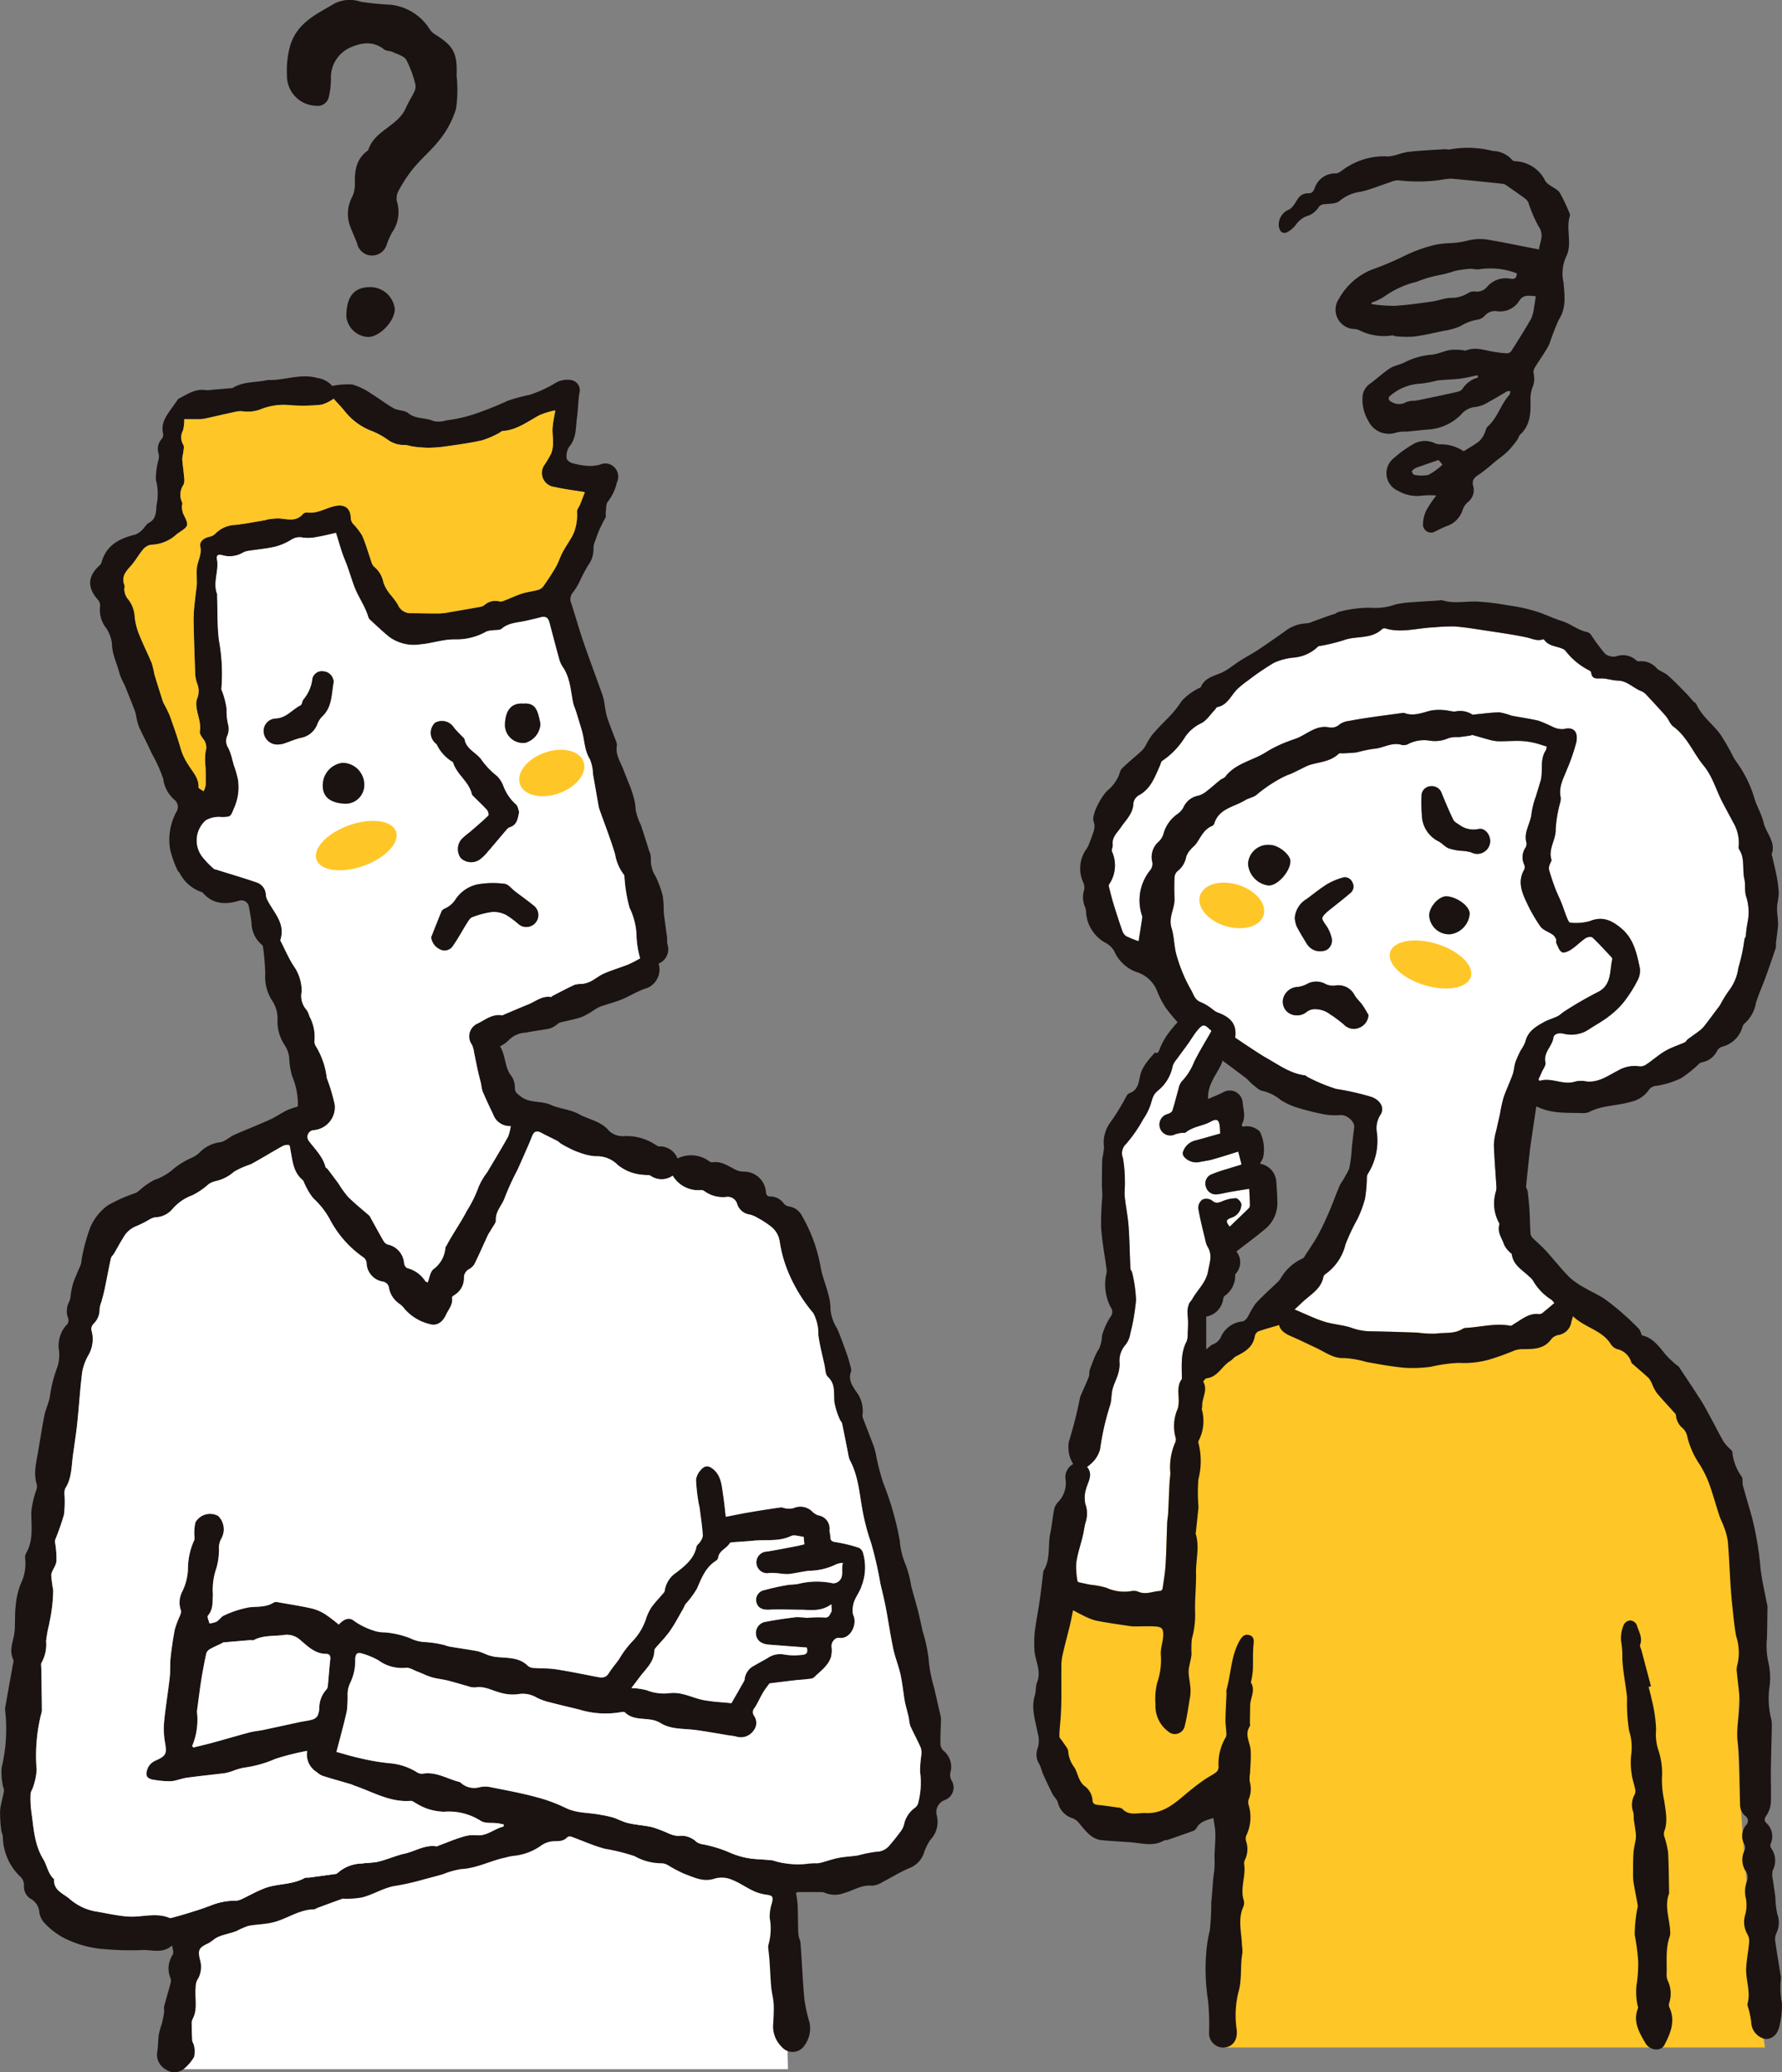
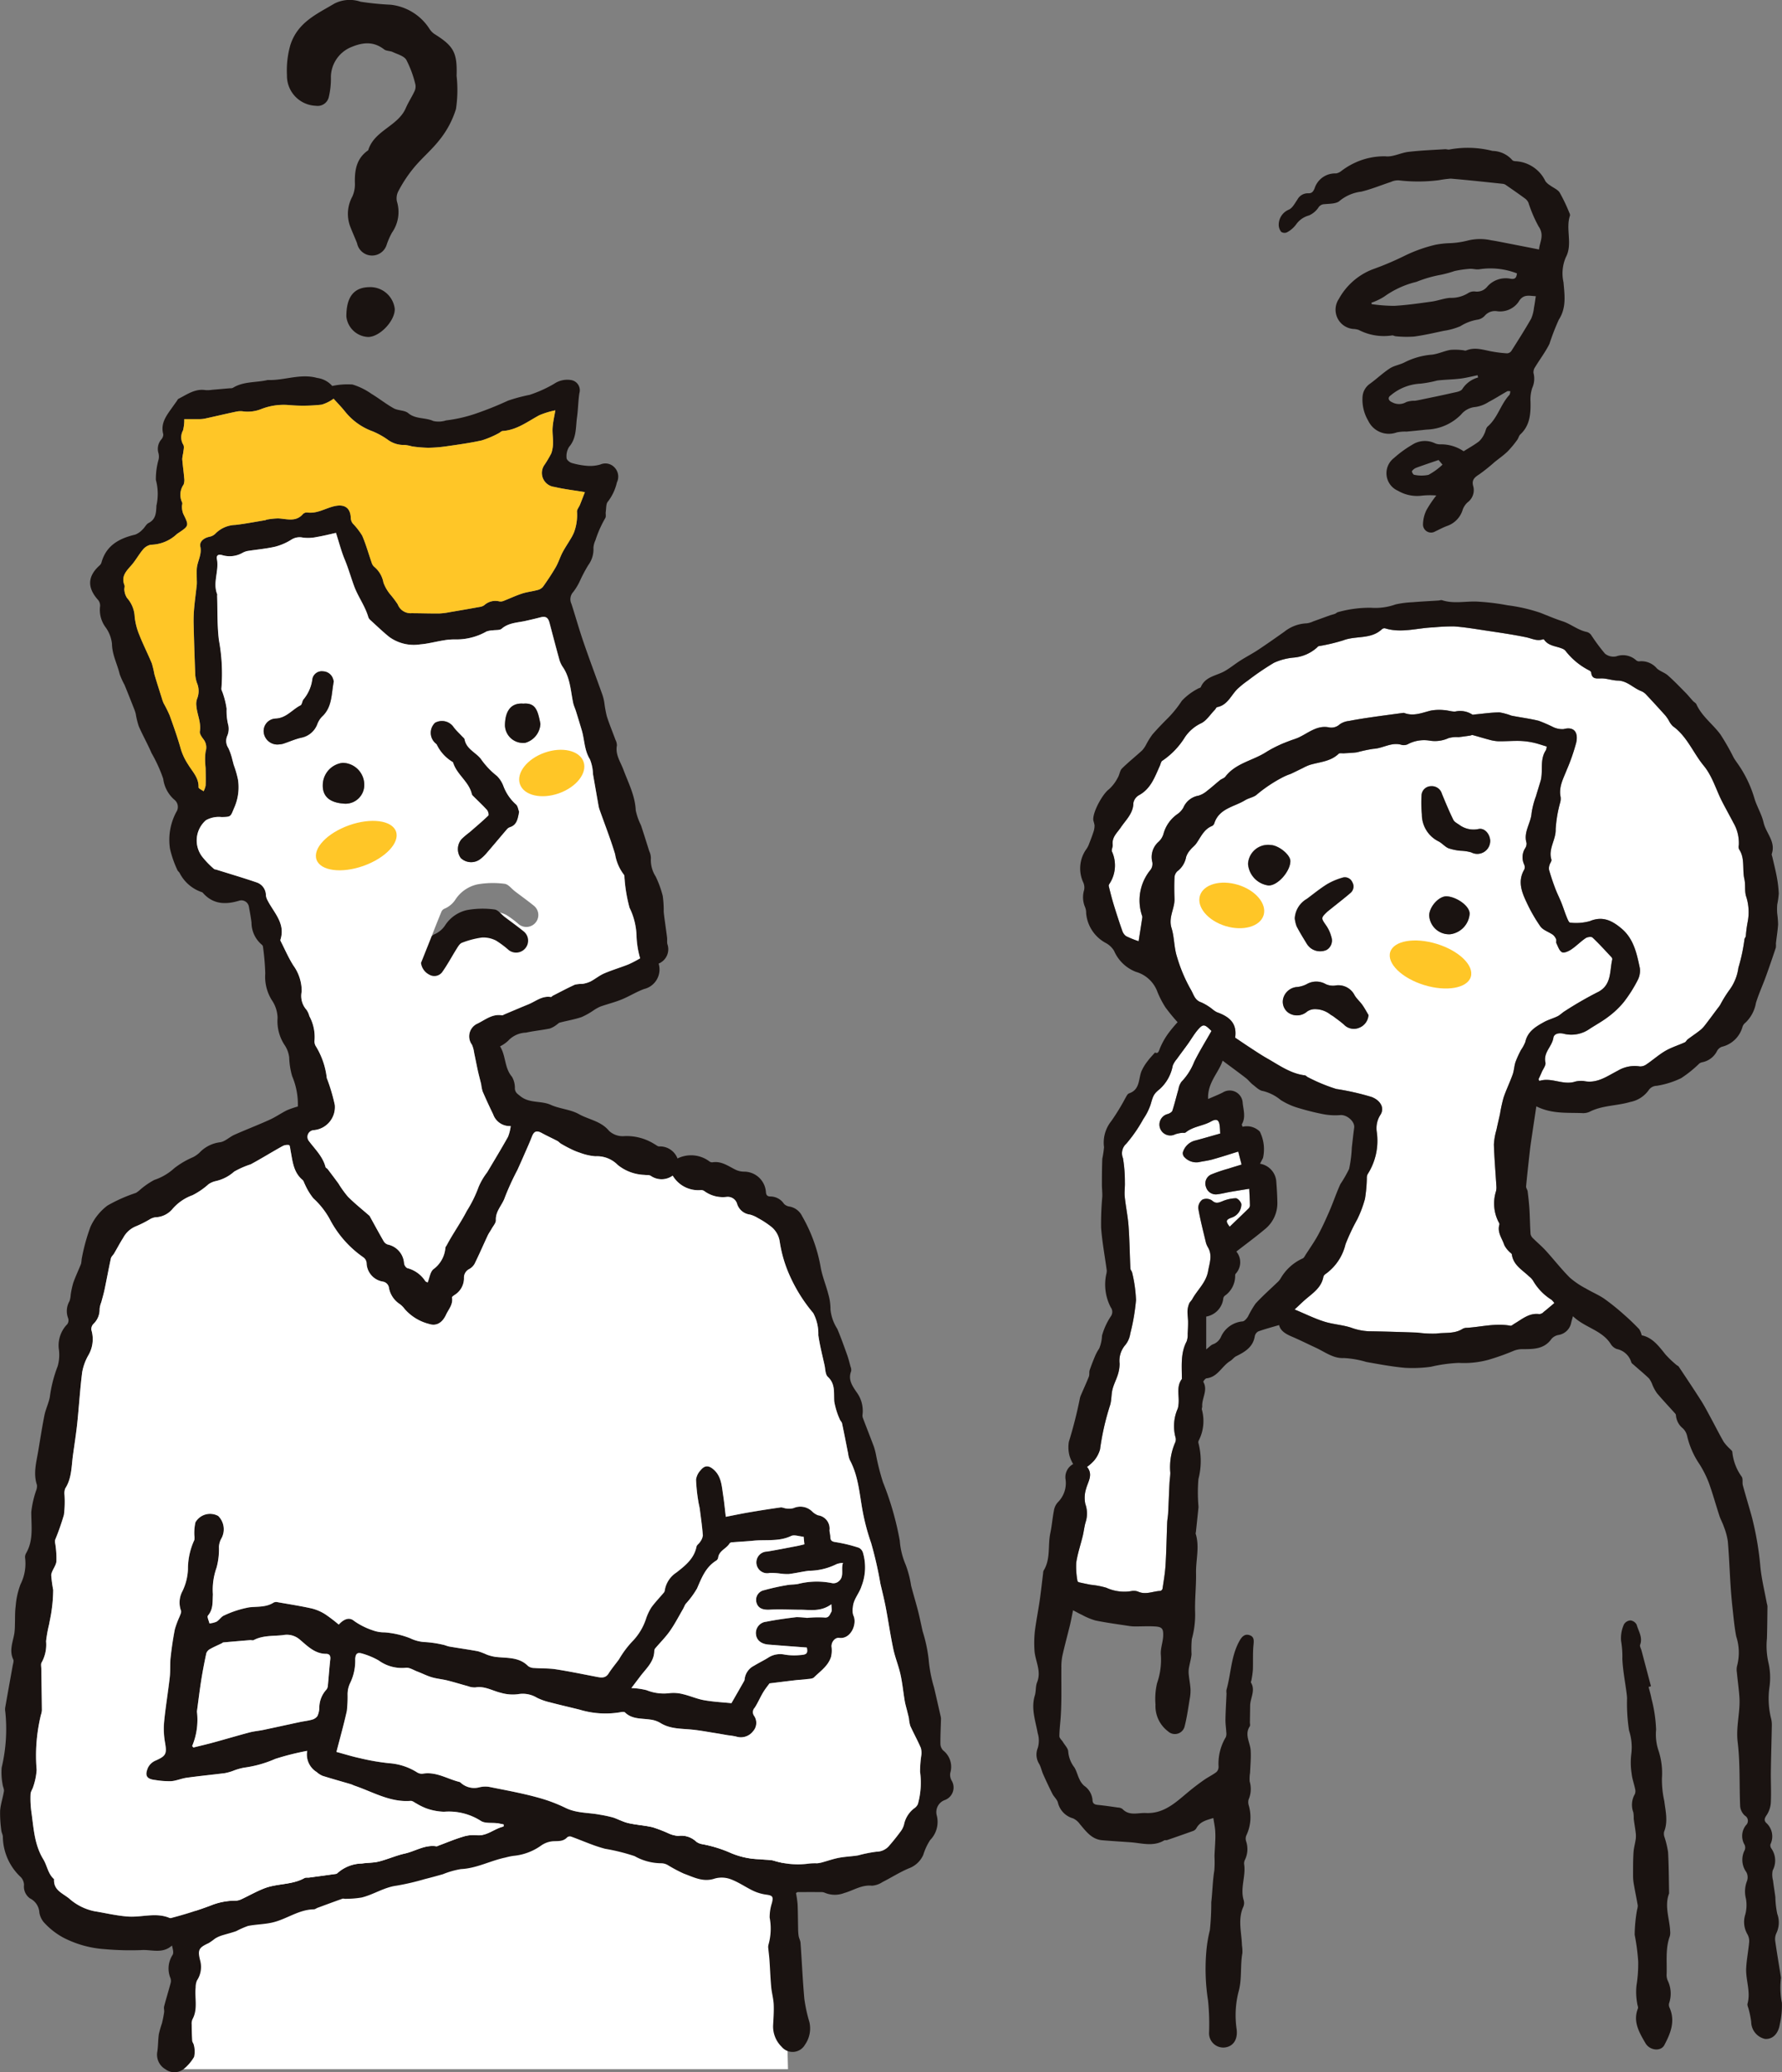
<svg xmlns="http://www.w3.org/2000/svg" id="soudanshitsu_illust" width="233.174" height="271.07" viewBox="0 0 233.174 271.07">
  <rect x="0" y="0" width="233.174" height="271.07" fill="#808080" stroke="none" />
  <defs>
    <clipPath id="clip-path">
      <rect id="長方形_609" data-name="長方形 609" width="233.174" height="271.07" fill="none" />
    </clipPath>
  </defs>
  <g id="グループ_133" data-name="グループ 133" clip-path="url(#clip-path)">
    <path id="パス_132" data-name="パス 132" d="M57.6,9.913a16.752,16.752,0,0,1-.08,4.345,12.173,12.173,0,0,1-2.249,4.162c-.912,1.146-2.048,2.123-3.028,3.247a17.5,17.5,0,0,0-2.288,3.392,2.014,2.014,0,0,0-.165,1.283,4.7,4.7,0,0,1-.642,4.088,9.686,9.686,0,0,0-.689,1.56,2,2,0,0,1-3.882-.177c-.3-.761-.64-1.5-.929-2.267a4.733,4.733,0,0,1,.312-3.837,3.856,3.856,0,0,0,.335-1.692c-.053-1.723.187-3.292,1.74-4.358.784-2.6,3.887-3.132,4.92-5.522.339-.783.822-1.5,1.175-2.28a1.423,1.423,0,0,0,.05-.933,14.142,14.142,0,0,0-1.157-3.095c-.314-.516-1.157-.73-1.786-1.026-.351-.164-.83-.119-1.118-.342-1.461-1.126-2.9-.913-4.481-.224a4.3,4.3,0,0,0-2.485,3.779,10.462,10.462,0,0,1-.268,2.651,1.492,1.492,0,0,1-1.7,1.171,3.925,3.925,0,0,1-3.781-4.006,12.053,12.053,0,0,1,.448-3.95C36.819,2.9,39.318,1.84,41.61.47A4.414,4.414,0,0,1,45.04.226a37.57,37.57,0,0,0,3.922.391A6.929,6.929,0,0,1,54.04,3.753a2.321,2.321,0,0,0,.649.686C57.222,6.023,57.7,6.869,57.6,9.913" transform="translate(2.144 0)" fill="#1a1311" />
    <path id="パス_133" data-name="パス 133" d="M45.736,35.416a3.225,3.225,0,0,1,3.33,2.847c.036,1.56-1.959,3.667-3.477,3.674a3,3,0,0,1-2.856-2.669c-.007-2.563.971-3.818,3-3.851" transform="translate(2.588 2.145)" fill="#1a1311" />
    <path id="パス_134" data-name="パス 134" d="M20.416,257.138h81.458l-.86-33.646L26.225,226.5Z" transform="translate(1.236 13.536)" fill="#fff" />
    <path id="パス_135" data-name="パス 135" d="M86.176,123.224a2.626,2.626,0,0,1-1.891,3.337c-1.015.369-1.946.965-2.949,1.373-.9.365-1.851.6-2.767.92a5.717,5.717,0,0,0-.9.5,9.349,9.349,0,0,1-1.583.887c-.92.307-1.888.468-2.829.713-.163.042-.292.206-.444.3a3.106,3.106,0,0,1-.874.481c-1.03.21-2.084.307-3.11.533a3.321,3.321,0,0,0-2.319,1.045,4.278,4.278,0,0,1-1.082.752c.781,1.22.553,2.8,1.563,3.979a2.892,2.892,0,0,1,.379,1.547c.047.53.342.684.731,1,1.194.959,2.694.549,3.967,1.125,1.169.528,2.569.593,3.672,1.209,1.3.729,2.893.907,3.95,2.19a2.617,2.617,0,0,0,2.032.689,6.839,6.839,0,0,1,3.963,1.078c.183.091.362.269.544.274a2.459,2.459,0,0,1,2.423,1.574,4,4,0,0,1,4.186.393.605.605,0,0,0,.365.112c1.187-.2,2.079.491,3.05.968a2.586,2.586,0,0,0,1.1.25,2.872,2.872,0,0,1,2.864,2.625c.022.452.19.617.584.626a2.133,2.133,0,0,1,1.776.952,1.216,1.216,0,0,0,.714.36,2.283,2.283,0,0,1,1.667,1.261,20.418,20.418,0,0,1,2.4,6.531c.2,1.258.718,2.462,1.034,3.7a7.076,7.076,0,0,1,.277,1.989,5.744,5.744,0,0,0,.889,2.52c.47,1.109.874,2.248,1.281,3.383.182.507.312,1.033.451,1.554a1.122,1.122,0,0,1,.083.607c-.43,1.085.143,1.9.693,2.716a4.105,4.105,0,0,1,.8,2.928.965.965,0,0,0,.039.46c.477,1.264.978,2.521,1.451,3.787a9.6,9.6,0,0,1,.269,1.045,30.578,30.578,0,0,0,.911,3.581,39.1,39.1,0,0,1,2.2,7.656,9.772,9.772,0,0,0,.759,3.114,13.269,13.269,0,0,1,.723,2.769c.287,1.1.618,2.179.9,3.277.228.892.407,1.8.612,2.695a19.551,19.551,0,0,1,.778,3.614,18.235,18.235,0,0,0,.707,3.717c.295,1.245.575,2.493.859,3.742a1.574,1.574,0,0,1,.054.384c-.027,1.09-.087,2.179-.075,3.27a1.285,1.285,0,0,0,.353.845,2.725,2.725,0,0,1,.94,2.932,1.516,1.516,0,0,0,.162.993,1.749,1.749,0,0,1-.885,2.572,1.675,1.675,0,0,0-1.063,1.945,3.394,3.394,0,0,1-.855,3.293,7.84,7.84,0,0,0-.9,1.944,3.309,3.309,0,0,1-1.872,1.746c-1.2.5-2.3,1.215-3.464,1.8a2.835,2.835,0,0,1-1.373.474c-1.352-.143-2.427.623-3.625.957a3.41,3.41,0,0,1-2.5-.013,1.087,1.087,0,0,0-.445-.107c-1.05-.008-2.1-.005-3.15,0-.045,0-.089.047-.221.122a14.333,14.333,0,0,1,.21,1.464c.048,1.045.042,2.092.068,3.138a7.167,7.167,0,0,0,.07,1.025c.05.3.225.591.246.893.175,2.441.28,4.889.5,7.325a19.655,19.655,0,0,0,.658,3.026,3.7,3.7,0,0,1-.576,2.97,1.862,1.862,0,0,1-3.051.274,3.721,3.721,0,0,1-1.121-2.736c.046-.929.122-1.862.082-2.789-.033-.768-.257-1.525-.327-2.294-.106-1.175-.147-2.355-.229-3.532-.034-.49-.1-.978-.147-1.468a1.265,1.265,0,0,1,.019-.541,7.755,7.755,0,0,0,.153-3.547,6.133,6.133,0,0,1,.293-1.894c.212-.833.1-.985-.712-1.1a5.944,5.944,0,0,1-1.695-.488c-1-.472-1.927-1.135-2.958-1.521a3.375,3.375,0,0,0-2.109-.1c-1.509.517-2.752-.176-4.042-.643a19.179,19.179,0,0,1-2.05-1.085,1.775,1.775,0,0,0-.865-.271,7.167,7.167,0,0,1-3.535-.934,26.158,26.158,0,0,0-3.865-.962,17.664,17.664,0,0,1-1.8-.582c-.89-.328-1.765-.7-2.656-1.017a.566.566,0,0,0-.5.1c-.529.576-1.19.477-1.872.515a3.121,3.121,0,0,0-1.525.553,7.391,7.391,0,0,1-3.652,1.36,9.073,9.073,0,0,0-1.037.22c-1.961.407-3.757,1.414-5.816,1.509a11.089,11.089,0,0,0-2.352.668c-.791.225-1.584.442-2.382.642a32.308,32.308,0,0,1-3.676.857c-1.656.212-3.022,1.174-4.592,1.553a12.729,12.729,0,0,1-2.129.169c-.126.008-.269-.052-.38-.012-1.083.385-2.16.785-3.238,1.183-.17.064-.333.2-.5.206-1.908.027-3.443,1.2-5.2,1.665-1.1.3-2.286.281-3.413.506a11.86,11.86,0,0,0-1.536.675c-.649.234-1.327.388-1.983.6a3.912,3.912,0,0,0-.809.387,8.8,8.8,0,0,1-.819.581c-1.332.614-1.475.9-1.091,2.37a3.217,3.217,0,0,1-.448,2.533,2.352,2.352,0,0,0-.169.912c-.146,1.382.318,2.822-.416,4.153a1.425,1.425,0,0,0-.1.672c.005.708.017,1.417.064,2.124.014.208.2.4.223.613a3.122,3.122,0,0,1,.023,1.517,5.835,5.835,0,0,1-1.356,1.582,1.961,1.961,0,0,1-2.4.02,2.2,2.2,0,0,1-1.045-2.328c.11-.752.088-1.523.2-2.275a14.28,14.28,0,0,1,.4-1.4c.119-.477.216-.962.287-1.449.037-.251-.064-.529,0-.769.264-1.014.576-2.015.846-3.027a1.12,1.12,0,0,0-.013-.65,3.285,3.285,0,0,1,.274-3.053c.173-.285.027-.764-.081-1.227-1.268,1.143-2.722.492-4.045.6a38.283,38.283,0,0,1-4.788-.126A13.721,13.721,0,0,1,8.2,250.606a9.623,9.623,0,0,1-2.316-1.8,2.64,2.64,0,0,1-.733-1.421,2.2,2.2,0,0,0-1.22-1.859,1.89,1.89,0,0,1-.789-1.766,1.56,1.56,0,0,0-.393-.994,7.349,7.349,0,0,1-2.376-5.313c-.006-.274-.178-.541-.2-.818a16.135,16.135,0,0,1-.158-2.58c.062-.86.365-1.7.5-2.559.043-.282-.147-.592-.175-.894a8.215,8.215,0,0,1-.122-2.191,21.86,21.86,0,0,0,.476-7.3,1.731,1.731,0,0,1-.015-.543c.32-1.828.654-3.655.979-5.483.049-.276.176-.611.073-.827-.572-1.21-.01-2.341.161-3.5a9.856,9.856,0,0,0,.059-1.064c.031-.8-.008-1.609.1-2.4a10.1,10.1,0,0,1,.637-2.864,6.043,6.043,0,0,0,.593-3.477,1.025,1.025,0,0,1,.142-.6c.984-1.705.665-3.549.67-5.381a12.981,12.981,0,0,1,.626-2.778,1.593,1.593,0,0,0,.115-.753c-.506-1.514-.075-2.98.172-4.457.262-1.558.5-3.121.81-4.669.163-.8.548-1.561.7-2.365A17.506,17.506,0,0,1,7.549,175.9a5.453,5.453,0,0,0,.141-2.3,3.968,3.968,0,0,1,1.122-3.2.867.867,0,0,0,.113-.751,2.6,2.6,0,0,1,.165-2.249,2.944,2.944,0,0,0,.157-.824,11.266,11.266,0,0,1,.342-1.586c.3-.844.691-1.657,1.021-2.49a5.076,5.076,0,0,0,.076-.609,25.065,25.065,0,0,1,1.148-4.21,7.155,7.155,0,0,1,2.228-2.791,20.311,20.311,0,0,1,3.727-1.657,3.845,3.845,0,0,0,.586-.449,10.015,10.015,0,0,1,1.815-1.245A7.257,7.257,0,0,0,22.809,150a10.956,10.956,0,0,1,2.454-1.439,3.859,3.859,0,0,0,.819-.567,4.45,4.45,0,0,1,2.7-1.382c.66-.082,1.239-.691,1.891-.981,1.524-.676,3.083-1.274,4.6-1.961.789-.357,1.508-.865,2.286-1.251a11.233,11.233,0,0,1,1.415-.486,9.446,9.446,0,0,0-.748-3.975,9.772,9.772,0,0,1-.382-2.432,3.682,3.682,0,0,0-.567-1.578,5.647,5.647,0,0,1-.957-3.6A4.283,4.283,0,0,0,35.555,128a5.78,5.78,0,0,1-.845-3.469,32.032,32.032,0,0,0-.305-3.534.432.432,0,0,0-.172-.25,3.794,3.794,0,0,1-1.324-2.877c-.082-.693-.216-1.38-.338-2.067a1,1,0,0,0-1.326-.778c-1.72.511-3.328.468-4.64-.975-.052-.057-.108-.133-.176-.151a5.068,5.068,0,0,1-2.937-2.538c-.083-.13-.232-.229-.284-.367a13.756,13.756,0,0,1-.958-2.748,7.709,7.709,0,0,1,.817-4.833,1.192,1.192,0,0,0-.24-1.6,4.345,4.345,0,0,1-1.47-2.754,19.322,19.322,0,0,0-1.531-3.364c-.508-1.185-1.151-2.312-1.665-3.495a10.234,10.234,0,0,1-.4-1.639,5.018,5.018,0,0,0-.213-.647c-.415-1.049-.826-2.1-1.257-3.142a9.886,9.886,0,0,1-.632-1.4c-.312-1.324-.987-2.535-1.009-3.965a4.444,4.444,0,0,0-.864-2.2,3.832,3.832,0,0,1-.69-2.712,1.15,1.15,0,0,0-.253-.815c-1.44-1.6-1.4-3.083.158-4.5a.85.85,0,0,0,.264-.366c.612-2.274,2.324-3.194,4.427-3.691a2.583,2.583,0,0,0,.973-.68c.285-.256.461-.681.781-.841.938-.472.973-1.307,1.021-2.164,0-.025-.014-.054-.006-.076a7.006,7.006,0,0,0-.066-3.4,9.384,9.384,0,0,1,.369-2.711,1.8,1.8,0,0,0-.02-.754,1.911,1.911,0,0,1,.363-1.825.979.979,0,0,0,.257-.676c-.38-1.389.373-2.389,1.1-3.408q.329-.466.663-.928c.075-.1.13-.253.234-.305,1.11-.563,2.15-1.345,3.518-1.136a3.933,3.933,0,0,0,.9-.041c.767-.064,1.533-.134,2.3-.2a.939.939,0,0,0,.383-.048c1.377-.863,2.987-.677,4.48-1.012a.291.291,0,0,1,.075-.019c2.166.089,4.272-.885,6.491-.269a3.161,3.161,0,0,1,1.966,1.048,9.554,9.554,0,0,1,2.647-.191,8.654,8.654,0,0,1,2.476,1.215c1,.6,1.911,1.339,2.925,1.9.573.318,1.416.232,1.889.627.98.819,2.225.55,3.278,1.03a3.123,3.123,0,0,0,1.673-.074,19.035,19.035,0,0,0,3.76-.845,44.236,44.236,0,0,0,4.346-1.738,21.743,21.743,0,0,1,2.83-.76,16.469,16.469,0,0,0,3.2-1.442,3.065,3.065,0,0,1,2.278-.486,1.349,1.349,0,0,1,1.034,1.714c-.157,1.035-.162,2.092-.306,3.13-.186,1.331-.04,2.739-1.041,3.892a2.31,2.31,0,0,0-.326,1.464c.006.226.4.558.669.637a9.966,9.966,0,0,0,2.092.379,4.748,4.748,0,0,0,1.67-.182,1.626,1.626,0,0,1,1.851.4,1.725,1.725,0,0,1,.3,1.951,6.461,6.461,0,0,1-1.165,2.493c-.271.272-.22.878-.29,1.335-.042.28.066.63-.067.84a14.573,14.573,0,0,0-1.284,2.891,2.756,2.756,0,0,0-.262,1,3.474,3.474,0,0,1-.676,2.254,19.465,19.465,0,0,0-1.053,1.98,7.67,7.67,0,0,1-.909,1.53,1.4,1.4,0,0,0-.24,1.561c.53,1.635.991,3.294,1.549,4.919.8,2.337,1.674,4.653,2.505,6.981a6.457,6.457,0,0,1,.243.973,15.646,15.646,0,0,0,.325,1.808c.333,1.048.759,2.067,1.137,3.1a1.615,1.615,0,0,1,.189.745c-.225,1.2.47,2.136.852,3.162.648,1.736,1.523,3.391,1.614,5.316a8.013,8.013,0,0,0,.684,1.956c.374,1.125.728,2.258,1.083,3.39a2.205,2.205,0,0,1,.214.9,4.01,4.01,0,0,0,.628,2.415,13.361,13.361,0,0,1,.923,2.538,13.58,13.58,0,0,1,.128,2.058c.045.557.134,1.11.207,1.665.076.578.165,1.154.232,1.733.031.277-.019.567.038.837a2.025,2.025,0,0,1-1.142,2.559m1.842,27.745a2.475,2.475,0,0,1-2.872.029c-.213-.138-.548-.08-.825-.125a5.847,5.847,0,0,1-3.495-1.3,3.815,3.815,0,0,0-2.932-1.135,7.315,7.315,0,0,1-1.995-.453,8.619,8.619,0,0,1-1.268-.525c-.416-.2-.819-.423-1.218-.655-.176-.1-.311-.279-.49-.373-.676-.354-1.373-.669-2.042-1.036-.646-.353-1-.246-1.273.44-.143.361-.286.721-.442,1.075-.486,1.109-.965,2.22-1.469,3.321a34.714,34.714,0,0,0-1.633,3.565c-.333,1.022-1.239,1.794-1.184,2.991.017.375-.357.772-.564,1.153-.157.288-.357.556-.5.852-.577,1.232-1.117,2.482-1.717,3.7a1.8,1.8,0,0,1-.71.7,1.256,1.256,0,0,0-.684,1.2,2.564,2.564,0,0,1-1.189,2.161c-.145.1-.393.261-.376.354.16.916-.444,1.534-.787,2.27-.454.975-1.2,1.527-2.2,1.2a6.285,6.285,0,0,1-3.207-1.958,3.025,3.025,0,0,0-.651-.654,3.236,3.236,0,0,1-1.4-2.078.965.965,0,0,0-.828-.858,2.531,2.531,0,0,1-2.105-2.459,1.057,1.057,0,0,0-.374-.678,13.878,13.878,0,0,1-4.47-5.074,10.6,10.6,0,0,0-2.124-2.68,8.241,8.241,0,0,1-1.1-1.821c-.111-.2-.16-.456-.319-.59-1.2-1.006-1.295-2.452-1.561-3.833-.049-.257-.086-.7-.2-.723a1.343,1.343,0,0,0-.873.153c-1.389.773-2.742,1.613-4.14,2.367a11.648,11.648,0,0,0-2.165.953A5.359,5.359,0,0,1,28.19,151.7a2.741,2.741,0,0,0-.906.4,9.564,9.564,0,0,1-2.092,1.437,6.2,6.2,0,0,0-2.682,1.872,3.044,3.044,0,0,1-2.2,1.018,2.04,2.04,0,0,0-.756.293,14.233,14.233,0,0,1-1.7.857,3.3,3.3,0,0,0-1.727,1.521c-.424.671-.792,1.377-1.194,2.061-.13.222-.369.408-.42.642-.3,1.354-.545,2.721-.829,4.08-.117.554-.281,1.1-.424,1.646a3.426,3.426,0,0,0-.226.885,2.58,2.58,0,0,1-.8,1.956.984.984,0,0,0-.28.786,4.16,4.16,0,0,1-.418,3.368,6.942,6.942,0,0,0-.781,2.171c-.28,2.222-.414,4.462-.647,6.69-.145,1.389-.367,2.77-.558,4.154-.2,1.481-.145,3.017-1.008,4.355a1.732,1.732,0,0,0-.1.831,13.581,13.581,0,0,1-.077,2.626,31.364,31.364,0,0,1-1.15,3.276,1.366,1.366,0,0,0,.019.518,12.108,12.108,0,0,1,.147,2.312c-.072.608-.608,1.16-.678,1.767a16.945,16.945,0,0,0,.257,1.949,19.564,19.564,0,0,1-.188,2.548c-.08.667-.23,1.325-.353,1.985a16.763,16.763,0,0,0-.389,2.183,4.824,4.824,0,0,1-.573,2.766c-.137.192-.054.548-.05.829.024,1.805.058,3.609.075,5.414a2.112,2.112,0,0,1-.122.609,22.44,22.44,0,0,0-.563,7.216,8.382,8.382,0,0,1-.436,2.152c-.086.345-.347.666-.358,1a12.969,12.969,0,0,0,.1,2.3c.308,2.129.373,4.279,1.572,6.249.491.806.6,1.889,1.4,2.582-.086,1.429,1.053,1.8,1.955,2.516a7.123,7.123,0,0,0,3.327,1.685c1.482.239,2.955.6,4.445.7,1.8.117,3.635-.578,5.424.19a.509.509,0,0,0,.3-.036,51.857,51.857,0,0,0,5.023-1.592,8.608,8.608,0,0,1,3.313-.645,1.833,1.833,0,0,0,.716-.182c1.022-.476,2.007-1.048,3.058-1.447,1.681-.637,3.59-.42,5.215-1.33.164-.092.409-.036.614-.064q1.752-.234,3.5-.479a.355.355,0,0,0,.2-.107,4.9,4.9,0,0,1,3.189-1.25c.737-.113,1.506-.078,2.223-.26,1.15-.29,2.249-.788,3.4-1.045,1.376-.305,2.622-1.177,4.12-.951.113.017.245-.071.366-.116,1.011-.374,2.007-.8,3.035-1.108a4.573,4.573,0,0,1,1.823-.229c1.385.171,2.343-.859,3.559-1.126.016,0,.012-.093.032-.267-.274-.055-.554-.127-.839-.165-.719-.1-1.586.049-2.132-.3a7.781,7.781,0,0,0-4.825-1.2,7.531,7.531,0,0,1-2.325-.445,8.067,8.067,0,0,1-1.3-.642c-.247-.123-.508-.353-.748-.334-2.689.21-4.935-1.177-7.339-1.99-.17-.057-.331-.146-.5-.2-1.226-.362-2.459-.7-3.678-1.086a2.783,2.783,0,0,1-.778-.5,2.688,2.688,0,0,1-1.237-2.768,34.233,34.233,0,0,0-4.181,1.052,14.966,14.966,0,0,1-4.074,1.144,7.9,7.9,0,0,0-1.485.434,6.894,6.894,0,0,1-1.04.287c-1.662.212-3.329.374-4.988.6-.684.094-1.345.4-2.028.451a11.308,11.308,0,0,1-2.054-.148c-1.142-.125-1.436-.546-.993-1.606a1.948,1.948,0,0,1,.947-.92c1.429-.629,1.551-.888,1.286-2.407a10.19,10.19,0,0,1-.115-2.681c.189-1.944.516-3.874.735-5.816.1-.865.02-1.751.115-2.616.135-1.235.316-2.467.555-3.684a12.026,12.026,0,0,1,.611-1.636c.094-.264.273-.6.186-.809a3.135,3.135,0,0,1,.2-2.542,7.188,7.188,0,0,0,.719-2.893,8.936,8.936,0,0,1,.835-3.795,2.078,2.078,0,0,0,0-.585,6.473,6.473,0,0,1,.14-1.721,2.209,2.209,0,0,1,2.99-.835,2.466,2.466,0,0,1,.377,3,2.557,2.557,0,0,0-.288,1.04,9.009,9.009,0,0,1-.316,2.737,8.594,8.594,0,0,0-.473,3.488c-.058,1,.064,1.924-.651,2.767-.141.165.121.673.2,1.023a3.164,3.164,0,0,0,.924-.227c.366-.221.616-.668,1-.819a13.178,13.178,0,0,1,3.282-1.061c1.1-.123,2.212.014,3.207-.632a.83.83,0,0,1,.535-.036c1.493.261,2.993.493,4.47.824a5.921,5.921,0,0,1,1.754.767,20.245,20.245,0,0,1,1.746,1.334c.6-.652,1.337-1.058,2.017-.472a9.313,9.313,0,0,0,2.455,1.229,4.373,4.373,0,0,0,1.538.263,11.485,11.485,0,0,1,3.345.771,4.985,4.985,0,0,0,1.972.5,13.788,13.788,0,0,1,2.27.334c.3.054.588.2.89.252,1.246.212,2.5.383,3.741.615a9.235,9.235,0,0,1,1.154.441,5.779,5.779,0,0,0,1.088.288c1.5.192,3.1-.032,4.311,1.208a1.323,1.323,0,0,0,.794.249c.948.073,1.911.028,2.847.172,1.807.279,3.6.653,5.4,1,.584.111,1.1.161,1.49-.456.409-.648.912-1.236,1.365-1.857a12.694,12.694,0,0,1,1.692-2.287,7.693,7.693,0,0,0,1.874-3.121,6.912,6.912,0,0,1,.664-1.378c.5-.678,1.083-1.286,1.626-1.929a.549.549,0,0,0,.124-.276,3.428,3.428,0,0,1,1.525-2.354c1.17-.916,2.312-1.811,2.631-3.387.046-.224.333-.389.46-.609a1.784,1.784,0,0,0,.37-.854c-.086-1.148-.248-2.29-.4-3.432-.046-.356-.155-.705-.2-1.062a22.316,22.316,0,0,1-.293-2.822,2.235,2.235,0,0,1,.6-1.222c.529-.646,1.036-.653,1.674-.109,1.047.891,1.089,2.174,1.276,3.389.143.929.23,1.868.345,2.818,1.113-.215,2.068-.419,3.031-.582q2.06-.352,4.13-.645c.242-.034.5.12.757.135a2.352,2.352,0,0,0,.944-.046,2.2,2.2,0,0,1,2.449.451,2.274,2.274,0,0,0,.765.491,1.749,1.749,0,0,1,1.492,1.962c.012.282.106.562.11.844.006.518.221.64.75.711a19.476,19.476,0,0,1,2.974.724,1.068,1.068,0,0,1,.536.617,6.777,6.777,0,0,1-.181,4.419c-.282.929-1.062,1.7-1.127,2.744a2.221,2.221,0,0,0,.056,1.065c.55,1.092-.32,3.154-1.837,2.95-.579-.078-1.057.567-1.015,1.15a3.754,3.754,0,0,1-.055,1.3c-.356,1.2-1.4,1.889-2.231,2.712-.216.212-.676.194-1.029.243-.458.063-.923.076-1.383.129-1.085.126-2.169.263-3.416.415-.191.266-.55.7-.837,1.184-.391.653-.685,1.367-1.1,2a.833.833,0,0,0-.1,1.035,1.627,1.627,0,0,1-.1,2.027,2.012,2.012,0,0,1-2.227.711,10.048,10.048,0,0,0-1.061-.169c-.557-.091-1.111-.2-1.669-.284-1.011-.159-2.018-.35-3.035-.453-1.436-.145-2.9-.064-4.2-.9a3.393,3.393,0,0,0-1.3-.417c-1.136-.173-2.35-.02-3.285-.934-.1-.1-.393-.068-.582-.028a11.657,11.657,0,0,1-5.358-.336c-1.272-.317-2.552-.608-3.82-.942a7.964,7.964,0,0,1-1.747-.61,3.585,3.585,0,0,0-2.512-.465,5.515,5.515,0,0,1-2.194-.178c-1.115-.259-2.131-.925-3.361-.712a2.489,2.489,0,0,1-.988-.168c-.9-.24-1.78-.521-2.678-.743-.673-.168-1.376-.225-2.039-.419-.635-.187-1.232-.5-1.855-.734-.523-.2-1.1-.59-1.579-.5a5.165,5.165,0,0,1-3.518-.966,9.823,9.823,0,0,0-2.151-.9c-.666-.2-.859.039-.914.7a6.667,6.667,0,0,1-.694,3.226,3.4,3.4,0,0,0-.3,1.47,16.4,16.4,0,0,1-.1,2.116c-.413,1.845-.925,3.667-1.361,5.355,1.1.3,2.061.6,3.045.811a28.679,28.679,0,0,0,3.886.668,7.894,7.894,0,0,1,3.645,1.211,1.157,1.157,0,0,0,.73.155c1.755-.291,3.212.7,4.809,1.088a.54.54,0,0,1,.188.136,2.616,2.616,0,0,0,2.4.556,3.308,3.308,0,0,1,1.3-.049c2.174.438,4.365.83,6.5,1.431a20.318,20.318,0,0,1,3.446,1.3c1.475.731,3,.609,4.5.9a16.833,16.833,0,0,1,1.711.362c.686.211,1.331.58,2.026.739,1.045.238,2.13.3,3.173.539a18.765,18.765,0,0,1,2.018.77,3.585,3.585,0,0,0,1.342.363,2.846,2.846,0,0,1,2.356.757,1.807,1.807,0,0,0,.74.318,16.682,16.682,0,0,1,3.657,1.108,10.19,10.19,0,0,0,3.932.87c.584.087,1.194.046,1.766.176a10.67,10.67,0,0,0,4.7.39,7.55,7.55,0,0,1,1.008-.031,3.6,3.6,0,0,0,.667-.12c.736-.2,1.459-.46,2.2-.6.829-.157,1.682-.178,2.516-.317a17.216,17.216,0,0,1,2.384-.478,2.209,2.209,0,0,0,1.731-.847c.492-.564.96-1.152,1.4-1.753a2.674,2.674,0,0,0,.476-.926,3.575,3.575,0,0,1,1.321-2.136,1.39,1.39,0,0,0,.5-.568,10.479,10.479,0,0,0,.284-4.235,14.952,14.952,0,0,1,.15-2.052,2.46,2.46,0,0,0-.048-1.058c-.42-.978-.942-1.912-1.381-2.884a4.749,4.749,0,0,1-.178-.985c-.067-.323-.155-.642-.233-.963-.108-.448-.244-.891-.32-1.344-.193-1.149-.3-2.314-.554-3.448s-.7-2.2-.939-3.327c-.382-1.807-.644-3.639-.99-5.455-.2-1.04-.456-2.07-.7-3.1a49.256,49.256,0,0,0-1.215-5.316,28.27,28.27,0,0,1-1.114-4.2c-.416-2.251-.55-4.561-1.67-6.635a2.985,2.985,0,0,1-.214-.823c-.267-1.324-.521-2.651-.8-3.973-.04-.19-.238-.343-.3-.532a9.67,9.67,0,0,1-.722-2.33c-.082-1.148.173-2.29-.844-3.235-.333-.309-.316-1.008-.432-1.534-.285-1.3-.626-2.6-.807-3.915a5.79,5.79,0,0,0-.666-2.888,20.428,20.428,0,0,1-2.973-4.67,16.962,16.962,0,0,1-1.409-4.642,3.058,3.058,0,0,0-1.275-2.105,11.553,11.553,0,0,0-1.589-1.017,3.752,3.752,0,0,0-1.033-.452,2.012,2.012,0,0,1-1.669-1.344,1.273,1.273,0,0,0-1.394-.967,4.1,4.1,0,0,1-2.94-.782.734.734,0,0,0-.442-.109,3.89,3.89,0,0,1-3.672-1.894M43.959,66.906c-.8.174-1.634.392-2.483.53a5.474,5.474,0,0,1-1.8.089,2,2,0,0,0-1.529.256,7.47,7.47,0,0,1-2.118.923c-1.191.275-2.421.375-3.632.567a2.327,2.327,0,0,0-.649.24,3.414,3.414,0,0,1-2.634.31c-.526-.165-.815.011-.716.516.3,1.526-.567,3.051.027,4.57.027.067,0,.154,0,.231.065,1.936,0,3.887.234,5.8a24.024,24.024,0,0,1,.326,6.309c-.029.2.134.431.192.651a10.533,10.533,0,0,1,.487,2,7.581,7.581,0,0,0,.229,2.193,2.355,2.355,0,0,1-.168,1.419,1.666,1.666,0,0,0,.168,1.536,7.645,7.645,0,0,1,.533,1.568c.068.215.115.436.178.651a13.119,13.119,0,0,1,.547,1.9,6.6,6.6,0,0,1-.463,3.631c-.526,1.221-.379,1.254-1.676,1.277a3.452,3.452,0,0,0-2.05.411,3.505,3.505,0,0,0-.489,4.776,11.635,11.635,0,0,0,1.548,1.6c.064.063.194.058.293.089,1.769.554,3.549,1.074,5.3,1.677a1.775,1.775,0,0,1,1.194,1.677,1.733,1.733,0,0,0,.2.632c.828,1.644,2.392,3.045,1.7,5.187a.221.221,0,0,0,.019.153c.549,1.076,1.03,2.2,1.675,3.214a5.725,5.725,0,0,1,1.089,3.4,2.715,2.715,0,0,0,.616,2.382,2.483,2.483,0,0,1,.385.837,5.721,5.721,0,0,1,.675,3.208,1.236,1.236,0,0,0,.14.68,10.036,10.036,0,0,1,1.464,4.195.637.637,0,0,0,.05.147,23.087,23.087,0,0,1,1,3.4,3.024,3.024,0,0,1-2.727,3.287.882.882,0,0,0-.668,1.417c.811,1.086,1.831,2.035,2.183,3.417.027.1.2.16.275.261.477.627.953,1.256,1.417,1.893a13.661,13.661,0,0,0,1.249,1.732c.882.878,1.86,1.659,2.8,2.481a.272.272,0,0,1,.046.063c.6,1.083,1.187,2.172,1.805,3.243a1.011,1.011,0,0,0,.535.456,2.688,2.688,0,0,1,2.151,2.461c.033.23.224.571.409.624a4,4,0,0,1,2.353,1.681c.07.107.24.151.323.2.245-.616.321-1.347.726-1.716a3.859,3.859,0,0,0,1.592-2.813c0-.116.113-.229.174-.344.812-1.533,1.827-2.942,2.63-4.494a16.318,16.318,0,0,0,1.548-3.145,8.568,8.568,0,0,1,1.116-1.9c.918-1.545,1.851-3.082,2.728-4.65a5.819,5.819,0,0,0,.351-1.4,2.293,2.293,0,0,1-2.3-1.539q-.727-1.486-1.382-3.006a5.271,5.271,0,0,1-.182-.911c-.138-.588-.3-1.17-.431-1.759-.173-.779-.319-1.566-.488-2.347a3.868,3.868,0,0,0-.291-1.081,1.832,1.832,0,0,1,.74-2.768c1-.492,1.926-1.289,3.181-1.08.107.018.235-.082.352-.13,1.035-.433,2.066-.875,3.105-1.3.959-.389,1.8-1.149,2.95-.962.073.012.162-.122.253-.169.962-.49,1.914-1,2.9-1.449a4.7,4.7,0,0,1,.992-.1,3.847,3.847,0,0,0,1.047-.314c.611-.323,1.156-.785,1.786-1.055,1.045-.449,2.144-.768,3.2-1.191a15.26,15.26,0,0,0,1.5-.783,12.167,12.167,0,0,1-.468-2.808,8.884,8.884,0,0,0-.918-3.807,19.892,19.892,0,0,1-.644-3.736c-.032-.2.012-.478-.1-.6a5.936,5.936,0,0,1-1.141-2.669c-.592-1.965-1.346-3.881-2.03-5.817a3.343,3.343,0,0,1-.139-.526c-.244-1.376-.48-2.751-.724-4.127a5.623,5.623,0,0,0-.4-1.939c-.749-1.2-.7-2.561-1.078-3.828q-.372-1.242-.756-2.48c-.115-.368-.29-.72-.367-1.094-.334-1.613-.384-3.3-1.386-4.726a3.487,3.487,0,0,1-.459-1.068c-.431-1.554-.834-3.115-1.248-4.674-.187-.7-.507-.881-1.194-.7-.648.171-1.3.32-1.957.467-1.065.238-2.19.23-3.1,1.018-.262.227-.785.151-1.188.215a2.723,2.723,0,0,0-.8.148,7.978,7.978,0,0,1-4.08,1.038,7.741,7.741,0,0,0-1.545.126c-1.018.16-2.025.44-3.047.521a5.472,5.472,0,0,1-4.041-.964c-.862-.694-1.661-1.466-2.481-2.211a.89.89,0,0,1-.267-.378c-.416-1.448-1.347-2.679-1.85-4.035-.426-1.152-.764-2.364-1.247-3.524-.443-1.067-.73-2.2-1.137-3.463M24.114,52.021a5.511,5.511,0,0,1-.164,1.47,1.867,1.867,0,0,0,.036,1.871c.165.274.014.748-.018,1.128a4.938,4.938,0,0,0-.119.747c.066.835.187,1.664.257,2.5a1.77,1.77,0,0,1-.08.841,2.315,2.315,0,0,0-.2,2.318c.086.148-.037.406-.017.609a2.693,2.693,0,0,0,.168.894c.773,1.57.784,1.564-.693,2.553a1.089,1.089,0,0,0-.185.141,5.1,5.1,0,0,1-3.366,1.355,1.79,1.79,0,0,0-1.027.632c-.561.666-.978,1.458-1.558,2.105-.668.745-1.308,1.428-.868,2.538.078.2-.051.471,0,.693a2.211,2.211,0,0,0,.344.995,3.943,3.943,0,0,1,1,2.458,8.436,8.436,0,0,0,.611,2.374c.5,1.265,1.119,2.48,1.639,3.736a14.234,14.234,0,0,1,.335,1.418c.312,1.058.65,2.109.982,3.162a4.661,4.661,0,0,0,.232.641,16.506,16.506,0,0,1,.785,1.583c.531,1.482,1.061,2.967,1.482,4.483a7.765,7.765,0,0,0,.923,1.918c.551.928,1.422,1.748,1.37,2.99-.006.165.43.35.66.526a2.7,2.7,0,0,0,.266-.747c.032-.732.007-1.467,0-2.2,0-.2-.041-.4-.041-.6a7.28,7.28,0,0,1,.042-1.654,1.732,1.732,0,0,0-.279-1.6c-.228-.3-.527-.716-.476-1.029.192-1.179-.368-2.223-.455-3.341a1.972,1.972,0,0,1,.12-.991,2.7,2.7,0,0,0-.055-2.037,4.682,4.682,0,0,1-.21-.981q-.132-3.395-.217-6.792a18.493,18.493,0,0,1,.081-2.084c.089-.992.227-1.98.335-2.971a5.148,5.148,0,0,0,0-.6c0-.483-.028-.967,0-1.449.051-.987.694-1.856.461-2.932-.142-.659.457-1.128,1.2-1.288a1.471,1.471,0,0,0,.766-.4,3.8,3.8,0,0,1,2.632-1.146c1.315-.153,2.619-.409,3.927-.624.049-.008.092-.057.141-.064a9.319,9.319,0,0,1,1.513-.167c1.129.048,2.311.52,3.249-.572a.739.739,0,0,1,.572-.2c1.275.172,2.339-.541,3.5-.819,1.387-.332,2.167.21,2.193,1.616a1.24,1.24,0,0,0,.268.654,8.971,8.971,0,0,1,1.219,1.574c.509,1.173.846,2.419,1.273,3.629a1.106,1.106,0,0,0,.343.48,3.5,3.5,0,0,1,1.168,2.044,5.327,5.327,0,0,0,.848,1.488,13.956,13.956,0,0,1,1.018,1.345,1.8,1.8,0,0,0,1.8,1.161c1.216,0,2.432.047,3.647.035a8.879,8.879,0,0,0,1.382-.177q1.941-.325,3.876-.676a1.339,1.339,0,0,0,.621-.231,2.151,2.151,0,0,1,1.956-.5.982.982,0,0,0,.522-.042c.821-.317,1.618-.7,2.451-.973.653-.215,1.353-.283,2.02-.463a1.355,1.355,0,0,0,.725-.421c.6-.839,1.172-1.7,1.687-2.588.346-.6.545-1.277.865-1.891s.707-1.173,1.054-1.763a5.765,5.765,0,0,0,.468-.9,6.5,6.5,0,0,0,.385-2.68c-.018-.3.262-.6.387-.915.232-.576.452-1.158.644-1.652-1.429-.238-2.735-.384-4-.685a1.835,1.835,0,0,1-1.25-2.934,14.93,14.93,0,0,0,.861-1.468,4.1,4.1,0,0,0,.215-1.393c.018-.661-.1-1.328-.049-1.983.058-.759.237-1.509.357-2.238a10.846,10.846,0,0,0-2.105.645c-1.54.831-2.945,1.937-4.793,2.057-.182.013-.345.217-.53.3a12.151,12.151,0,0,1-2.2.93c-1.5.335-3.039.543-4.567.764a18.47,18.47,0,0,1-2.442.2,16.982,16.982,0,0,1-2.106-.18,5.651,5.651,0,0,0-.957-.19,3.5,3.5,0,0,1-2.251-.7,9.956,9.956,0,0,0-1.958-1.082,8.176,8.176,0,0,1-3.613-2.592c-.494-.617-1.052-1.183-1.493-1.673a5.158,5.158,0,0,1-1.56.777,21.647,21.647,0,0,1-4.415.042,8.06,8.06,0,0,0-3.442.518,4.783,4.783,0,0,1-2.334.33,2.637,2.637,0,0,0-1,.028c-1.371.287-2.734.613-4.1.911a3.894,3.894,0,0,1-.77.068c-.615.008-1.23,0-1.909,0m81.041,146.193c-.6-.048-1.231-.3-1.648-.1-1.579.753-3.251.451-4.878.61-.975.1-1.954.142-2.93.223a.37.37,0,0,0-.251.154c-.416.689-1.393.934-1.486,1.887a.606.606,0,0,1-.278.363c-1.355.853-1.881,2.236-2.479,3.622A11.643,11.643,0,0,1,89.719,207a7.377,7.377,0,0,0-.339.658c-.567.973-1.085,1.98-1.731,2.9-.573.815-1.294,1.523-1.938,2.288a.642.642,0,0,0-.1.364c-.053,1.4-1.07,2.248-1.824,3.25-.392.521-.788,1.04-1.174,1.551a9.5,9.5,0,0,1,1.99.276,6.04,6.04,0,0,0,3.029.386,4.878,4.878,0,0,1,1.751.14c.927.216,1.816.62,2.749.785,1.241.217,2.508.28,3.574.39.578-1.009,1.122-1.954,1.659-2.9a.744.744,0,0,0,.078-.3,2.227,2.227,0,0,1,1.228-1.7c.593-.369,1.229-.667,1.822-1.038a2.857,2.857,0,0,1,2.221-.408,7.965,7.965,0,0,0,2.012.049c.868-.049.992-.257.847-.983-1.7-.13-3.361-.251-5.016-.385-.973-.078-1.569-.582-1.642-1.361a1.484,1.484,0,0,1,1.345-1.63c1.309-.263,2.635-.443,3.961-.6a12.534,12.534,0,0,1,1.381.1,14.5,14.5,0,0,1,2.213-.055c.666.1.745-.382.947-.7.128-.2.024-.55.024-1.029-1.408,1.014-2.756.721-4.064.717-1.342,0-2.686-.078-4.024-.008-.856.046-1.474-.169-1.693-.857a1.288,1.288,0,0,1,.962-1.687,29.518,29.518,0,0,1,3.01-.668c.479-.092.983-.059,1.459-.158a10,10,0,0,1,4.455-.1,1.042,1.042,0,0,0,.734-.156c.938-.633.366-1.619.675-2.493a2.728,2.728,0,0,0-.83.157,8.3,8.3,0,0,1-3.65.873c-.868.117-1.726.316-2.594.425a6.231,6.231,0,0,1-1.153-.066,9.443,9.443,0,0,0-1.358-.074,1.419,1.419,0,1,1-.337-2.8c1.3-.216,2.6-.474,3.9-.721.321-.061.637-.146.975-.225-.034-.344-.062-.623-.1-.99M25.143,225.6l.16.18c.869-.216,1.741-.416,2.6-.652,1.582-.432,3.155-.9,4.741-1.321.6-.158,1.222-.2,1.827-.331,1.594-.334,3.185-.689,4.78-1.028.521-.111,1.057-.162,1.566-.31a1.248,1.248,0,0,0,.712-.476,2.788,2.788,0,0,0,.246-1.052,3.512,3.512,0,0,1,.931-2.406.945.945,0,0,0,.191-.565c.111-1.124.185-2.253.312-3.376.053-.46-.084-.731-.544-.733-1.494,0-2.461-1.049-3.465-1.884a2.575,2.575,0,0,0-2.191-.563c-1.293.14-2.617.013-3.827.651-.12.064-.306-.008-.461,0q-1.753.142-3.507.3c-.068.005-.127.082-.2.116-.5.244-1.022.461-1.508.738a1.047,1.047,0,0,0-.511.548q-.393,1.8-.684,3.629c-.2,1.291-.358,2.59-.533,3.885a1.087,1.087,0,0,0-.012.155,8.9,8.9,0,0,1-.632,4.494" transform="translate(0 2.811)" fill="#1a1311" />
    <path id="パス_136" data-name="パス 136" d="M87.789,145.328a3.891,3.891,0,0,0,3.672,1.9.73.73,0,0,1,.443.108,4.093,4.093,0,0,0,2.939.782,1.275,1.275,0,0,1,1.395.967,2.01,2.01,0,0,0,1.669,1.344,3.811,3.811,0,0,1,1.032.452,11.4,11.4,0,0,1,1.589,1.018A3.056,3.056,0,0,1,101.8,154a17.039,17.039,0,0,0,1.409,4.641,20.459,20.459,0,0,0,2.973,4.671,5.774,5.774,0,0,1,.666,2.888c.182,1.316.523,2.612.808,3.913.116.527.1,1.226.431,1.535,1.018.944.764,2.086.844,3.234a9.7,9.7,0,0,0,.722,2.33c.066.191.263.343.3.532.281,1.321.533,2.649.8,3.974a2.95,2.95,0,0,0,.214.822c1.12,2.074,1.255,4.385,1.67,6.636a28.161,28.161,0,0,0,1.114,4.2,49.566,49.566,0,0,1,1.215,5.316c.24,1.033.5,2.063.7,3.1.345,1.815.607,3.647.988,5.453.238,1.125.69,2.2.94,3.328s.36,2.3.553,3.447c.076.453.212.9.321,1.344.077.321.167.641.232.964a4.672,4.672,0,0,0,.179.984c.438.971.96,1.906,1.381,2.884a2.477,2.477,0,0,1,.048,1.058,14.96,14.96,0,0,0-.15,2.052,10.5,10.5,0,0,1-.285,4.235,1.369,1.369,0,0,1-.5.568,3.58,3.58,0,0,0-1.321,2.136,2.643,2.643,0,0,1-.475.926c-.445.6-.913,1.19-1.405,1.753a2.2,2.2,0,0,1-1.73.847,17.4,17.4,0,0,0-2.385.479c-.833.138-1.686.159-2.515.316-.747.142-1.47.4-2.206.6a3.481,3.481,0,0,1-.667.121,7.19,7.19,0,0,0-1.006.031,10.654,10.654,0,0,1-4.7-.391c-.573-.13-1.181-.088-1.767-.175a10.2,10.2,0,0,1-3.932-.871,16.662,16.662,0,0,0-3.657-1.108,1.769,1.769,0,0,1-.739-.318,2.843,2.843,0,0,0-2.357-.756,3.606,3.606,0,0,1-1.342-.364,18.907,18.907,0,0,0-2.018-.77c-1.043-.242-2.129-.3-3.173-.539-.695-.158-1.338-.527-2.025-.738a16.576,16.576,0,0,0-1.712-.363c-1.494-.292-3.022-.169-4.5-.9a20.28,20.28,0,0,0-3.446-1.3c-2.131-.6-4.322-.993-6.5-1.432a3.3,3.3,0,0,0-1.3.05,2.615,2.615,0,0,1-2.4-.556.539.539,0,0,0-.189-.136c-1.6-.388-3.052-1.38-4.809-1.088a1.155,1.155,0,0,1-.729-.156,7.881,7.881,0,0,0-3.646-1.21,28.667,28.667,0,0,1-3.885-.669c-.985-.209-1.948-.514-3.045-.811.435-1.687.948-3.509,1.36-5.355a16.209,16.209,0,0,0,.1-2.115,3.4,3.4,0,0,1,.3-1.47,6.66,6.66,0,0,0,.695-3.227c.055-.658.248-.9.913-.7a9.828,9.828,0,0,1,2.152.9,5.158,5.158,0,0,0,3.517.966c.484-.085,1.057.307,1.58.5.621.235,1.22.548,1.854.734.664.2,1.367.251,2.041.419.9.224,1.782.5,2.677.743a2.476,2.476,0,0,0,.99.168c1.229-.213,2.245.453,3.36.712a5.516,5.516,0,0,0,2.194.178,3.579,3.579,0,0,1,2.512.466,8.025,8.025,0,0,0,1.748.609c1.267.335,2.547.625,3.82.942a11.658,11.658,0,0,0,5.358.337c.188-.041.476-.076.581.026.934.915,2.15.763,3.286.934a3.382,3.382,0,0,1,1.3.417c1.3.836,2.766.754,4.2.9,1.016.1,2.024.294,3.034.452.558.088,1.113.193,1.669.285a9.543,9.543,0,0,1,1.062.169,2.013,2.013,0,0,0,2.227-.712,1.627,1.627,0,0,0,.1-2.027.83.83,0,0,1,.1-1.034c.415-.636.71-1.35,1.1-2,.287-.48.647-.916.838-1.183,1.247-.153,2.331-.29,3.416-.416.459-.053.924-.066,1.382-.129.353-.049.813-.031,1.029-.243.837-.823,1.876-1.51,2.231-2.712a3.7,3.7,0,0,0,.055-1.3c-.042-.581.436-1.227,1.016-1.15,1.516.2,2.387-1.857,1.837-2.949a2.226,2.226,0,0,1-.057-1.066c.067-1.044.846-1.814,1.128-2.744a6.784,6.784,0,0,0,.181-4.419,1.07,1.07,0,0,0-.537-.617,19.468,19.468,0,0,0-2.973-.724c-.53-.071-.743-.192-.751-.711,0-.282-.1-.561-.109-.844a1.75,1.75,0,0,0-1.492-1.962,2.288,2.288,0,0,1-.766-.491,2.2,2.2,0,0,0-2.448-.451,2.354,2.354,0,0,1-.944.046c-.256-.015-.516-.168-.757-.135-1.38.193-2.757.411-4.131.645-.962.164-1.919.367-3.031.582-.113-.95-.2-1.888-.345-2.817-.187-1.215-.228-2.5-1.275-3.39-.638-.544-1.145-.537-1.674.109a2.228,2.228,0,0,0-.6,1.222,22.3,22.3,0,0,0,.292,2.822c.046.357.155.705.2,1.063.147,1.141.31,2.283.395,3.431a1.763,1.763,0,0,1-.369.854c-.128.221-.416.385-.461.609-.318,1.576-1.46,2.471-2.631,3.387a3.431,3.431,0,0,0-1.525,2.354.528.528,0,0,1-.124.276c-.543.644-1.131,1.253-1.625,1.929a7,7,0,0,0-.665,1.378,7.678,7.678,0,0,1-1.873,3.121,12.658,12.658,0,0,0-1.693,2.288c-.452.62-.955,1.208-1.364,1.856-.39.617-.907.568-1.49.456-1.8-.344-3.59-.717-5.4-1-.934-.145-1.9-.1-2.847-.172a1.33,1.33,0,0,1-.794-.25c-1.215-1.239-2.816-1.015-4.311-1.208a5.69,5.69,0,0,1-1.087-.288,9.076,9.076,0,0,0-1.155-.44c-1.241-.233-2.494-.4-3.74-.616-.3-.051-.589-.2-.891-.252a13.754,13.754,0,0,0-2.27-.333,4.976,4.976,0,0,1-1.971-.5,11.526,11.526,0,0,0-3.346-.771,4.379,4.379,0,0,1-1.538-.262,9.4,9.4,0,0,1-2.455-1.229c-.68-.588-1.418-.181-2.016.471a20.418,20.418,0,0,0-1.747-1.334,5.964,5.964,0,0,0-1.754-.767c-1.477-.331-2.977-.563-4.469-.823a.827.827,0,0,0-.536.036c-.995.645-2.106.508-3.206.631a13.23,13.23,0,0,0-3.284,1.061c-.379.152-.63.6-.995.819a3.207,3.207,0,0,1-.924.228c-.076-.351-.338-.858-.2-1.025.715-.843.592-1.766.651-2.767a8.58,8.58,0,0,1,.473-3.488,9.034,9.034,0,0,0,.316-2.737,2.561,2.561,0,0,1,.287-1.04,2.463,2.463,0,0,0-.377-3,2.207,2.207,0,0,0-2.989.835,6.421,6.421,0,0,0-.14,1.72,2.168,2.168,0,0,1,0,.586,8.917,8.917,0,0,0-.835,3.795,7.218,7.218,0,0,1-.719,2.892,3.138,3.138,0,0,0-.2,2.543c.088.208-.09.545-.185.808a11.944,11.944,0,0,0-.612,1.636c-.239,1.218-.419,2.451-.554,3.684-.094.866-.017,1.751-.115,2.616-.22,1.942-.547,3.872-.735,5.816a10.151,10.151,0,0,0,.115,2.682c.263,1.52.142,1.777-1.288,2.406a1.95,1.95,0,0,0-.946.919c-.444,1.06-.151,1.482.993,1.606a11.1,11.1,0,0,0,2.053.148c.684-.053,1.344-.355,2.028-.45,1.659-.23,3.327-.392,4.988-.6a6.665,6.665,0,0,0,1.041-.287,7.838,7.838,0,0,1,1.484-.433,15,15,0,0,0,4.074-1.145,34.277,34.277,0,0,1,4.181-1.051,2.686,2.686,0,0,0,1.238,2.767,2.732,2.732,0,0,0,.777.5c1.219.386,2.452.725,3.679,1.087.172.05.332.139.5.2,2.4.812,4.651,2.2,7.339,1.989.24-.019.5.211.748.334a7.934,7.934,0,0,0,1.3.643,7.6,7.6,0,0,0,2.326.445,7.778,7.778,0,0,1,4.823,1.2c.547.354,1.414.209,2.132.3.285.038.566.111.839.166a1.208,1.208,0,0,1-.031.266c-1.216.268-2.174,1.3-3.559,1.126a4.552,4.552,0,0,0-1.823.23c-1.03.313-2.026.733-3.036,1.108-.121.045-.251.132-.366.115-1.5-.226-2.745.647-4.119.952-1.155.257-2.254.754-3.4,1.045-.717.18-1.486.145-2.224.259a4.905,4.905,0,0,0-3.189,1.251.361.361,0,0,1-.2.107q-1.75.245-3.5.478c-.206.028-.45-.029-.614.064-1.625.911-3.535.694-5.215,1.331-1.051.4-2.035.969-3.059,1.446a1.81,1.81,0,0,1-.716.182,8.615,8.615,0,0,0-3.313.645,51.776,51.776,0,0,1-5.023,1.592.5.5,0,0,1-.3.036c-1.789-.767-3.623-.072-5.424-.19-1.491-.1-2.963-.459-4.446-.7A7.126,7.126,0,0,1,8.8,239.878c-.9-.715-2.041-1.087-1.955-2.516-.8-.695-.9-1.776-1.4-2.584-1.2-1.968-1.264-4.119-1.572-6.249a12.961,12.961,0,0,1-.1-2.3c.012-.338.274-.66.358-1a8.328,8.328,0,0,0,.436-2.152,22.443,22.443,0,0,1,.563-7.216,2.115,2.115,0,0,0,.123-.609c-.018-1.805-.052-3.609-.076-5.413,0-.281-.086-.637.05-.83a4.814,4.814,0,0,0,.573-2.766,16.947,16.947,0,0,1,.39-2.183c.122-.661.274-1.318.352-1.984a19.411,19.411,0,0,0,.189-2.549,16.473,16.473,0,0,1-.257-1.948c.069-.607.606-1.16.678-1.768a12.11,12.11,0,0,0-.148-2.312,1.359,1.359,0,0,1-.018-.516,31.782,31.782,0,0,0,1.15-3.276,13.587,13.587,0,0,0,.076-2.626,1.736,1.736,0,0,1,.1-.833c.862-1.337.8-2.874,1.008-4.354.191-1.385.411-2.766.557-4.155.234-2.228.368-4.468.647-6.69a6.965,6.965,0,0,1,.782-2.17,4.17,4.17,0,0,0,.418-3.368.979.979,0,0,1,.28-.787,2.588,2.588,0,0,0,.8-1.956,3.467,3.467,0,0,1,.225-.885c.144-.548.309-1.092.424-1.646.284-1.359.532-2.725.83-4.08.051-.233.29-.42.419-.641.4-.685.771-1.39,1.2-2.061a3.3,3.3,0,0,1,1.726-1.521,14.345,14.345,0,0,0,1.7-.858,2.031,2.031,0,0,1,.756-.292,3.044,3.044,0,0,0,2.2-1.018,6.208,6.208,0,0,1,2.682-1.872,9.607,9.607,0,0,0,2.094-1.437,2.713,2.713,0,0,1,.906-.4,5.353,5.353,0,0,0,2.448-1.253,11.635,11.635,0,0,1,2.164-.952c1.4-.754,2.752-1.6,4.14-2.368a1.345,1.345,0,0,1,.874-.153c.117.027.153.467.2.723.266,1.381.358,2.826,1.561,3.834.159.133.207.393.319.589a8.177,8.177,0,0,0,1.1,1.821,10.573,10.573,0,0,1,2.123,2.68,13.9,13.9,0,0,0,4.47,5.075,1.055,1.055,0,0,1,.374.677,2.534,2.534,0,0,0,2.105,2.461.961.961,0,0,1,.828.857,3.233,3.233,0,0,0,1.4,2.078,3.011,3.011,0,0,1,.652.655,6.286,6.286,0,0,0,3.207,1.957c1,.325,1.748-.227,2.2-1.2.343-.735.947-1.352.786-2.269-.016-.094.232-.253.378-.354a2.571,2.571,0,0,0,1.189-2.161,1.254,1.254,0,0,1,.684-1.2,1.809,1.809,0,0,0,.71-.7c.6-1.221,1.14-2.47,1.716-3.7.139-.3.339-.563.5-.852.207-.381.581-.778.563-1.154-.055-1.2.852-1.967,1.185-2.991a34.485,34.485,0,0,1,1.633-3.565c.5-1.1.983-2.211,1.469-3.32.155-.355.3-.715.441-1.075.271-.687.627-.794,1.273-.44.669.366,1.366.682,2.042,1.036.179.094.315.27.491.372.4.232.8.457,1.216.655a8.67,8.67,0,0,0,1.268.526,7.354,7.354,0,0,0,1.995.453,3.81,3.81,0,0,1,2.934,1.135,5.846,5.846,0,0,0,3.495,1.3c.277.046.611-.012.825.125a2.471,2.471,0,0,0,2.871-.029" transform="translate(0.228 8.452)" fill="#fff" />
    <path id="パス_137" data-name="パス 137" d="M42.488,65.735c.407,1.264.693,2.4,1.137,3.464.483,1.16.82,2.371,1.247,3.523.5,1.356,1.433,2.588,1.849,4.037a.908.908,0,0,0,.268.378c.82.744,1.618,1.518,2.48,2.211a5.478,5.478,0,0,0,4.041.964c1.023-.081,2.03-.361,3.048-.522a7.808,7.808,0,0,1,1.545-.126,7.992,7.992,0,0,0,4.08-1.037,2.689,2.689,0,0,1,.8-.148c.4-.066.926.011,1.188-.216.911-.788,2.037-.781,3.1-1.018.655-.146,1.31-.3,1.958-.466.687-.18,1.008,0,1.194.7.414,1.558.818,3.119,1.248,4.673a3.468,3.468,0,0,0,.459,1.069c1,1.423,1.052,3.113,1.386,4.726.077.373.251.726.366,1.093q.387,1.238.757,2.48c.38,1.266.329,2.633,1.076,3.829a5.624,5.624,0,0,1,.4,1.939c.244,1.374.479,2.751.724,4.126a3.241,3.241,0,0,0,.139.527c.684,1.937,1.438,3.852,2.029,5.816a5.947,5.947,0,0,0,1.141,2.669c.118.122.073.4.106.6a19.823,19.823,0,0,0,.644,3.736,8.891,8.891,0,0,1,.918,3.806,12.174,12.174,0,0,0,.468,2.809,15.734,15.734,0,0,1-1.5.783c-1.057.422-2.156.741-3.2,1.19-.63.271-1.175.733-1.787,1.055a3.8,3.8,0,0,1-1.046.315,4.7,4.7,0,0,0-.992.1c-.982.447-1.934.959-2.9,1.45-.091.047-.18.18-.253.169-1.152-.188-1.992.572-2.95.961-1.039.422-2.07.865-3.105,1.3-.117.049-.245.147-.353.13-1.255-.21-2.176.587-3.181,1.08a1.83,1.83,0,0,0-.739,2.767,3.924,3.924,0,0,1,.291,1.081c.169.782.315,1.568.488,2.348.13.59.293,1.171.43,1.759a5.485,5.485,0,0,0,.182.91q.657,1.518,1.383,3.007a2.291,2.291,0,0,0,2.3,1.538,5.829,5.829,0,0,1-.351,1.4c-.877,1.568-1.81,3.1-2.728,4.648a8.639,8.639,0,0,0-1.117,1.9,16.233,16.233,0,0,1-1.547,3.146c-.8,1.552-1.818,2.96-2.63,4.494-.06.115-.172.228-.175.344a3.858,3.858,0,0,1-1.591,2.813c-.406.369-.483,1.1-.728,1.716-.083-.05-.252-.092-.322-.2a4,4,0,0,0-2.353-1.68.866.866,0,0,1-.409-.625,2.691,2.691,0,0,0-2.151-2.461,1,1,0,0,1-.535-.455c-.619-1.071-1.207-2.16-1.806-3.243a.207.207,0,0,0-.046-.063c-.938-.822-1.916-1.6-2.8-2.481a13.633,13.633,0,0,1-1.249-1.732c-.465-.637-.94-1.266-1.417-1.894-.076-.1-.248-.158-.275-.261-.353-1.382-1.372-2.33-2.183-3.417a.882.882,0,0,1,.668-1.417,3.023,3.023,0,0,0,2.727-3.286,23.191,23.191,0,0,0-1-3.4.62.62,0,0,1-.05-.147,10.071,10.071,0,0,0-1.464-4.195,1.215,1.215,0,0,1-.14-.679,5.71,5.71,0,0,0-.676-3.208,2.462,2.462,0,0,0-.384-.837,2.72,2.72,0,0,1-.617-2.382,5.714,5.714,0,0,0-1.089-3.4c-.644-1.017-1.124-2.138-1.674-3.215a.224.224,0,0,1-.02-.152c.695-2.143-.869-3.544-1.7-5.188a1.755,1.755,0,0,1-.2-.632,1.773,1.773,0,0,0-1.193-1.676c-1.752-.6-3.532-1.124-5.3-1.678-.1-.031-.229-.025-.294-.089a11.689,11.689,0,0,1-1.548-1.6,3.506,3.506,0,0,1,.489-4.776,3.456,3.456,0,0,1,2.051-.412c1.3-.024,1.15-.056,1.676-1.277a6.617,6.617,0,0,0,.463-3.632,13.246,13.246,0,0,0-.548-1.9c-.064-.215-.109-.437-.177-.651a7.741,7.741,0,0,0-.533-1.569,1.663,1.663,0,0,1-.168-1.536,2.354,2.354,0,0,0,.168-1.419,7.581,7.581,0,0,1-.229-2.193,10.634,10.634,0,0,0-.487-2c-.058-.221-.221-.447-.193-.651a24.014,24.014,0,0,0-.325-6.308c-.239-1.913-.17-3.866-.235-5.8,0-.077.029-.165,0-.232-.595-1.518.27-3.043-.027-4.57-.1-.506.19-.682.716-.517a3.414,3.414,0,0,0,2.634-.309,2.263,2.263,0,0,1,.649-.24c1.21-.192,2.441-.294,3.631-.568a7.49,7.49,0,0,0,2.119-.922,2,2,0,0,1,1.528-.257,5.451,5.451,0,0,0,1.8-.089c.848-.138,1.684-.355,2.483-.53m23.962,36.476c-.115-.274-.166-.8-.448-.995a6.043,6.043,0,0,1-1.613-2.388,3.7,3.7,0,0,0-.834-1.3A10.274,10.274,0,0,1,61.443,95.3c-.683-.871-1.9-1.293-2.131-2.556-.028-.155-.216-.282-.339-.416-.355-.386-.752-.741-1.066-1.158a1.848,1.848,0,0,0-2.454-.6,1.814,1.814,0,0,0-.088,2.522c.1.119.246.2.331.326a5.317,5.317,0,0,0,2.062,2.257c.056.024.087.127.111.2.523,1.512,2.054,2.419,2.418,4.029a.607.607,0,0,0,.182.248c.6.6,1.231,1.183,1.8,1.816.155.173.27.645.172.74-.793.767-1.64,1.479-2.474,2.2a11.66,11.66,0,0,0-1.009.85,1.992,1.992,0,0,0-.126,2.508,1.969,1.969,0,0,0,2.5.161,5.308,5.308,0,0,0,.894-.859c.892-1.029,1.761-2.077,2.648-3.11a.9.9,0,0,1,.384-.248c.911-.3,1.008-1.09,1.189-2M54.957,118.625a2,2,0,0,0,1.107,1.548,1.289,1.289,0,0,0,1.638-.31c.716-1,1.292-2.1,1.948-3.138.176-.28.39-.638.666-.735a11.4,11.4,0,0,1,2.617-.686,3.609,3.609,0,0,1,1.842.4,12.291,12.291,0,0,1,1.664,1.245,1.573,1.573,0,0,0,2.169-.242,1.553,1.553,0,0,0-.239-2.222c-.8-.647-1.639-1.247-2.459-1.871-.449-.34-.87-.931-1.348-.981a11.652,11.652,0,0,0-3.568.074,4.619,4.619,0,0,0-2.831,1.92,3.2,3.2,0,0,1-1.488,1.267.753.753,0,0,0-.38.375c-.46,1.111-.9,2.232-1.339,3.35M34.989,93.405a2.8,2.8,0,0,0,.578-.086c.8-.261,1.579-.619,2.4-.8a2.8,2.8,0,0,0,2.085-1.781,2.815,2.815,0,0,1,.61-.968c1.367-1.251,1.221-2.992,1.539-4.582a.515.515,0,0,0-.053-.225,1.415,1.415,0,0,0-1.329-1.12,1.242,1.242,0,0,0-1.4.986,5.149,5.149,0,0,1-1.144,2.67c-.2.218-.2.69-.412.8-1.1.557-1.875,1.686-3.3,1.723A1.631,1.631,0,0,0,33.04,91.85a1.8,1.8,0,0,0,1.949,1.555M40.765,98.7c-.041,1.657,1.11,2.319,2.715,2.438a2.449,2.449,0,0,0,2.7-2.2,2.87,2.87,0,0,0-2.813-3.129,2.947,2.947,0,0,0-2.6,2.888M67.013,88.063c-1.9-.153-2.413,1.376-2.412,2.888a2.374,2.374,0,0,0,2.655,2.236A2.722,2.722,0,0,0,69.241,90.7c-.337-1.7-.6-2.774-2.228-2.641" transform="translate(1.471 3.981)" fill="#fff" />
    <path id="パス_138" data-name="パス 138" d="M23.191,51.853c.679,0,1.294.006,1.909,0a3.88,3.88,0,0,0,.77-.067c1.369-.3,2.733-.624,4.1-.912a2.61,2.61,0,0,1,1-.027,4.8,4.8,0,0,0,2.335-.331A8.041,8.041,0,0,1,36.752,50a21.646,21.646,0,0,0,4.415-.043,5.109,5.109,0,0,0,1.56-.777c.441.491,1,1.056,1.493,1.673a8.19,8.19,0,0,0,3.613,2.593,9.989,9.989,0,0,1,1.959,1.081,3.494,3.494,0,0,0,2.249.7,5.636,5.636,0,0,1,.957.191,17.208,17.208,0,0,0,2.107.179,18.321,18.321,0,0,0,2.442-.2c1.527-.22,3.062-.427,4.567-.764a12.174,12.174,0,0,0,2.2-.93c.186-.083.349-.287.53-.3,1.848-.121,3.254-1.227,4.794-2.059a10.822,10.822,0,0,1,2.105-.644c-.122.729-.3,1.478-.357,2.238-.051.655.066,1.323.049,1.983a4.094,4.094,0,0,1-.216,1.391,14.812,14.812,0,0,1-.861,1.468,1.835,1.835,0,0,0,1.25,2.934c1.269.3,2.575.448,4,.686-.192.494-.412,1.075-.644,1.652-.126.31-.405.619-.387.915a6.479,6.479,0,0,1-.386,2.679,5.717,5.717,0,0,1-.468.9c-.347.591-.737,1.157-1.053,1.763s-.521,1.294-.866,1.891c-.514.891-1.09,1.75-1.687,2.589a1.354,1.354,0,0,1-.725.42c-.666.18-1.366.249-2.019.463-.834.275-1.631.656-2.451.973a.976.976,0,0,1-.523.042,2.153,2.153,0,0,0-1.955.5,1.336,1.336,0,0,1-.621.231q-1.936.353-3.876.677a9,9,0,0,1-1.383.176c-1.215.012-2.431-.031-3.646-.035a1.8,1.8,0,0,1-1.8-1.161A13.743,13.743,0,0,0,50.1,74.728a5.318,5.318,0,0,1-.847-1.487A3.5,3.5,0,0,0,48.085,71.2a1.1,1.1,0,0,1-.344-.481c-.425-1.21-.764-2.456-1.272-3.629a9.069,9.069,0,0,0-1.22-1.574,1.245,1.245,0,0,1-.268-.653c-.027-1.406-.8-1.949-2.193-1.617-1.163.278-2.226.992-3.5.819a.744.744,0,0,0-.572.2c-.936,1.092-2.118.619-3.249.572A9.231,9.231,0,0,0,33.953,65c-.049.006-.091.055-.141.063-1.308.214-2.611.472-3.927.624a3.8,3.8,0,0,0-2.631,1.146,1.478,1.478,0,0,1-.767.4c-.739.16-1.339.629-1.2,1.288.233,1.078-.409,1.946-.461,2.932-.025.483,0,.966,0,1.45a5.665,5.665,0,0,1,0,.6c-.108.991-.247,1.978-.336,2.971a18.737,18.737,0,0,0-.081,2.084q.081,3.4.217,6.791a4.775,4.775,0,0,0,.21.982,2.694,2.694,0,0,1,.055,2.036,1.973,1.973,0,0,0-.12.991c.088,1.118.648,2.162.455,3.342-.05.312.249.728.477,1.028a1.734,1.734,0,0,1,.278,1.6,7.27,7.27,0,0,0-.041,1.653c0,.2.038.4.04.6.01.733.034,1.468,0,2.2a2.718,2.718,0,0,1-.265.747c-.231-.176-.667-.36-.66-.526.052-1.241-.819-2.062-1.371-2.989a7.732,7.732,0,0,1-.922-1.919c-.422-1.514-.951-3-1.482-4.483a16.9,16.9,0,0,0-.786-1.583,4.737,4.737,0,0,1-.232-.64c-.331-1.053-.67-2.1-.982-3.162a13.963,13.963,0,0,0-.334-1.419c-.521-1.256-1.142-2.471-1.639-3.735A8.481,8.481,0,0,1,16.7,77.7a3.945,3.945,0,0,0-1-2.458,2.2,2.2,0,0,1-.343-.995c-.047-.221.083-.493,0-.691-.44-1.111.2-1.793.868-2.539.58-.647,1-1.438,1.558-2.105a1.782,1.782,0,0,1,1.027-.631,5.093,5.093,0,0,0,3.365-1.356,1.112,1.112,0,0,1,.186-.141c1.475-.988,1.465-.983.693-2.552a2.645,2.645,0,0,1-.168-.894c-.021-.2.1-.461.016-.609a2.315,2.315,0,0,1,.2-2.319,1.752,1.752,0,0,0,.078-.84c-.07-.834-.191-1.664-.257-2.5a5.053,5.053,0,0,1,.119-.747c.032-.382.183-.856.018-1.128a1.867,1.867,0,0,1-.035-1.872,5.558,5.558,0,0,0,.163-1.47" transform="translate(0.922 2.978)" fill="#ffc627" />
    <path id="パス_139" data-name="パス 139" d="M100.437,189.555l.1.99c-.336.078-.653.163-.975.224-1.3.247-2.6.506-3.9.722a1.419,1.419,0,1,0,.337,2.8,9.289,9.289,0,0,1,1.358.074,6.232,6.232,0,0,0,1.154.065c.869-.109,1.726-.309,2.593-.424a8.293,8.293,0,0,0,3.65-.873,2.7,2.7,0,0,1,.83-.157c-.308.874.263,1.86-.675,2.493a1.036,1.036,0,0,1-.734.155,10.01,10.01,0,0,0-4.454.1c-.477.1-.981.066-1.459.158a29.379,29.379,0,0,0-3.01.668,1.289,1.289,0,0,0-.963,1.688c.22.688.837.9,1.694.857,1.337-.071,2.682.005,4.023.008,1.308,0,2.656.3,4.064-.717,0,.477.1.826-.023,1.028-.2.319-.282.8-.947.7a14.362,14.362,0,0,0-2.213.055,12.573,12.573,0,0,0-1.381-.1c-1.327.158-2.654.337-3.961.6a1.483,1.483,0,0,0-1.346,1.63c.073.777.67,1.281,1.642,1.36,1.657.134,3.313.256,5.016.386.144.725.02.934-.847.983a7.916,7.916,0,0,1-2.012-.05,2.863,2.863,0,0,0-2.221.409c-.592.37-1.229.669-1.822,1.037a2.231,2.231,0,0,0-1.228,1.7.771.771,0,0,1-.077.3c-.538.949-1.082,1.9-1.66,2.9-1.065-.109-2.333-.172-3.574-.389-.933-.164-1.822-.568-2.749-.786a4.874,4.874,0,0,0-1.75-.139,6.031,6.031,0,0,1-3.03-.387,9.568,9.568,0,0,0-1.99-.276c.387-.51.782-1.029,1.175-1.549.753-1,1.77-1.854,1.824-3.251a.622.622,0,0,1,.1-.363c.643-.766,1.365-1.474,1.937-2.288.646-.918,1.163-1.927,1.731-2.9.124-.213.2-.46.339-.658a11.544,11.544,0,0,0,1.487-2.02c.6-1.386,1.123-2.77,2.479-3.622a.6.6,0,0,0,.278-.363c.094-.952,1.071-1.2,1.486-1.887a.376.376,0,0,1,.252-.155c.976-.08,1.955-.126,2.929-.222,1.628-.16,3.3.143,4.879-.61.416-.2,1.046.049,1.647.1" transform="translate(4.718 11.47)" fill="#fff" />
    <path id="パス_140" data-name="パス 140" d="M23.707,216.2a8.9,8.9,0,0,0,.632-4.494,1.087,1.087,0,0,1,.012-.155c.175-1.295.329-2.594.533-3.885q.29-1.825.684-3.629a1.047,1.047,0,0,1,.511-.548c.486-.277,1-.494,1.508-.738.068-.034.127-.11.2-.116q1.753-.157,3.507-.3c.155-.013.341.059.461,0,1.209-.638,2.534-.511,3.827-.651a2.575,2.575,0,0,1,2.191.563c1,.835,1.971,1.879,3.465,1.884.46,0,.6.273.544.733-.127,1.123-.2,2.252-.312,3.376a.945.945,0,0,1-.191.565,3.512,3.512,0,0,0-.931,2.406,2.788,2.788,0,0,1-.246,1.052,1.248,1.248,0,0,1-.712.476c-.509.147-1.046.2-1.566.31-1.6.338-3.186.694-4.78,1.028-.606.127-1.231.173-1.827.331-1.586.42-3.158.89-4.741,1.321-.863.236-1.736.436-2.6.652l-.16-.18" transform="translate(1.436 12.213)" fill="#fff" />
    <path id="パス_141" data-name="パス 141" d="M64.7,100.808c-.181.91-.278,1.7-1.189,2a.888.888,0,0,0-.384.249c-.888,1.032-1.756,2.081-2.647,3.11a5.355,5.355,0,0,1-.9.859,1.968,1.968,0,0,1-2.5-.162,1.991,1.991,0,0,1,.127-2.507,11.31,11.31,0,0,1,1.008-.85c.835-.723,1.681-1.436,2.474-2.2.1-.1-.016-.566-.171-.739-.57-.633-1.2-1.213-1.8-1.816a.61.61,0,0,1-.182-.249c-.364-1.609-1.9-2.516-2.417-4.028-.025-.072-.056-.175-.112-.2a5.308,5.308,0,0,1-2.062-2.256c-.084-.126-.233-.207-.33-.327a1.812,1.812,0,0,1,.087-2.521,1.849,1.849,0,0,1,2.454.6c.314.418.711.773,1.066,1.159.123.133.312.261.34.415.229,1.264,1.447,1.686,2.13,2.557a10.274,10.274,0,0,0,2.114,2.235,3.7,3.7,0,0,1,.834,1.3,6.05,6.05,0,0,0,1.613,2.388c.281.2.333.721.448.995" transform="translate(3.219 5.385)" fill="#1a1311" />
-     <path id="パス_142" data-name="パス 142" d="M53.206,116.01c.443-1.118.879-2.239,1.339-3.349a.755.755,0,0,1,.38-.377,3.184,3.184,0,0,0,1.488-1.267,4.613,4.613,0,0,1,2.831-1.919,11.62,11.62,0,0,1,3.568-.075c.478.05.9.641,1.348.982.821.623,1.659,1.223,2.459,1.87a1.553,1.553,0,0,1,.239,2.223,1.573,1.573,0,0,1-2.169.242,12.39,12.39,0,0,0-1.664-1.246,3.609,3.609,0,0,0-1.842-.4,11.4,11.4,0,0,0-2.617.685c-.276.1-.49.456-.666.736-.656,1.041-1.232,2.139-1.948,3.137a1.288,1.288,0,0,1-1.638.311,2,2,0,0,1-1.107-1.549" transform="translate(3.222 6.597)" fill="#1a1311" />
+     <path id="パス_142" data-name="パス 142" d="M53.206,116.01a.755.755,0,0,1,.38-.377,3.184,3.184,0,0,0,1.488-1.267,4.613,4.613,0,0,1,2.831-1.919,11.62,11.62,0,0,1,3.568-.075c.478.05.9.641,1.348.982.821.623,1.659,1.223,2.459,1.87a1.553,1.553,0,0,1,.239,2.223,1.573,1.573,0,0,1-2.169.242,12.39,12.39,0,0,0-1.664-1.246,3.609,3.609,0,0,0-1.842-.4,11.4,11.4,0,0,0-2.617.685c-.276.1-.49.456-.666.736-.656,1.041-1.232,2.139-1.948,3.137a1.288,1.288,0,0,1-1.638.311,2,2,0,0,1-1.107-1.549" transform="translate(3.222 6.597)" fill="#1a1311" />
    <path id="パス_143" data-name="パス 143" d="M34.49,92.371a1.8,1.8,0,0,1-1.949-1.555,1.632,1.632,0,0,1,1.516-1.832c1.426-.036,2.2-1.166,3.3-1.722.214-.109.216-.58.411-.8a5.139,5.139,0,0,0,1.143-2.672,1.243,1.243,0,0,1,1.4-.985,1.415,1.415,0,0,1,1.33,1.12.515.515,0,0,1,.053.225c-.319,1.59-.173,3.33-1.539,4.581a2.812,2.812,0,0,0-.611.969,2.8,2.8,0,0,1-2.084,1.781c-.818.182-1.6.542-2.4.8a2.872,2.872,0,0,1-.578.086" transform="translate(1.97 5.015)" fill="#1a1311" />
    <path id="パス_144" data-name="パス 144" d="M39.824,96.98a2.949,2.949,0,0,1,2.6-2.889A2.872,2.872,0,0,1,45.24,97.22a2.451,2.451,0,0,1-2.7,2.2c-1.606-.119-2.757-.783-2.715-2.438" transform="translate(2.412 5.699)" fill="#1a1311" />
    <path id="パス_145" data-name="パス 145" d="M64.711,86.789c1.626-.134,1.891.938,2.228,2.641a2.722,2.722,0,0,1-1.985,2.483A2.374,2.374,0,0,1,62.3,89.677c0-1.512.513-3.041,2.412-2.888" transform="translate(3.773 5.256)" fill="#1a1311" />
    <path id="パス_146" data-name="パス 146" d="M49.458,102.637c.52,1.467-1.387,3.48-4.259,4.5s-5.622.652-6.142-.813,1.388-3.481,4.26-4.5,5.621-.653,6.141.813" transform="translate(2.36 6.132)" fill="#ffc627" />
    <path id="パス_147" data-name="パス 147" d="M72.477,94.043c.52,1.467-.922,3.315-3.218,4.129s-4.58.284-5.1-1.183.921-3.315,3.218-4.129,4.58-.284,5.1,1.183" transform="translate(3.879 5.601)" fill="#ffc627" />
    <path id="パス_148" data-name="パス 148" d="M195.875,27.125a.6.6,0,0,0-.076-.377,22.539,22.539,0,0,0-1.263-2.647c-.262-.42-.842-.637-1.269-.96a2.216,2.216,0,0,1-.6-.531,4.576,4.576,0,0,0-3.841-2.619c-.172-.006-.418-.037-.5-.151a3.522,3.522,0,0,0-2.585-1.2,13.086,13.086,0,0,0-5.616-.19c-.189.048-.409-.048-.612-.034-1.591.1-3.188.16-4.769.345-1.016.118-2.043.7-3.006.584a9.057,9.057,0,0,0-3.908.8,9.632,9.632,0,0,0-1.9,1.14,1.491,1.491,0,0,1-.675.3,2.811,2.811,0,0,0-2.8,1.964c-.17.406-.365.661-.843.631a1.54,1.54,0,0,0-1.4.82c-.337.487-.665,1.143-1.15,1.332a2.145,2.145,0,0,0-1.294,1.869,1.493,1.493,0,0,0,.322,1.027.786.786,0,0,0,.758.058,3.55,3.55,0,0,0,1.214-1.057,3,3,0,0,1,1.667-1.15,2.928,2.928,0,0,0,1.193-.974.957.957,0,0,1,.84-.5c.682-.066,1.557-.039,1.985-.441a5.469,5.469,0,0,1,2.8-1.194c1.321-.31,2.589-.846,3.886-1.268a2.243,2.243,0,0,1,1.05-.212,21.387,21.387,0,0,0,5.266-.027,14.25,14.25,0,0,1,1.524-.2c2.286.192,4.567.443,6.849.684a.906.906,0,0,1,.405.177c.826.572,1.653,1.143,2.463,1.738a1.422,1.422,0,0,1,.454.558,17.249,17.249,0,0,0,1.328,3.1c.8,1.152.121,2.077.057,3.011-1.632-.319-3.148-.618-4.663-.913-.526-.1-1.052-.211-1.582-.285a6.661,6.661,0,0,0-3.152.048,11.358,11.358,0,0,1-2.271.326,11.421,11.421,0,0,0-1.909.212,19.165,19.165,0,0,0-3.983,1.422,38.645,38.645,0,0,1-4.232,1.794A8.575,8.575,0,0,0,165.634,38a2.526,2.526,0,0,0,1.894,3.929,2.628,2.628,0,0,1,.687.119,7.141,7.141,0,0,0,4.362.731c.157-.036.346.1.522.108a14.108,14.108,0,0,0,2.364.038c1.3-.174,2.589-.471,3.876-.748a8.74,8.74,0,0,0,2.2-.611,5.983,5.983,0,0,1,2.208-.848,1.637,1.637,0,0,0,1-.541,1.742,1.742,0,0,1,1.6-.567,2.945,2.945,0,0,0,2.8-1.223c.614-1.078,1.4-.773,2.259-.746-.084.537-.143,1.02-.24,1.5a4.885,4.885,0,0,1-.372,1.449c-.822,1.438-1.712,2.838-2.6,4.236a.739.739,0,0,1-.553.291A16.144,16.144,0,0,1,185.8,44.9c-1.167-.192-2.316-.659-3.518-.153-.123.052-.3-.037-.453-.043a7.669,7.669,0,0,0-1.61-.035c-.811.144-1.586.526-2.4.621a9.593,9.593,0,0,0-3.543.986c-.623.335-1.386.431-1.971.81-.924.6-1.727,1.383-2.626,2.025a2.258,2.258,0,0,0-.948,1.7,5.433,5.433,0,0,0,.751,3.133,2.984,2.984,0,0,0,3.711,1.521,5.183,5.183,0,0,1,1.29-.108c.652-.058,1.3-.126,1.955-.19.278-.028.554-.069.831-.08a6.6,6.6,0,0,0,4.359-1.963,2.722,2.722,0,0,1,1.892-.99,4.309,4.309,0,0,0,1.7-.647c.834-.436,1.628-.945,2.447-1.409.089-.051.233-.006.415-.006-.056.214-.05.4-.138.491-1.144,1.23-1.521,2.986-2.829,4.115-.246.212-.275.66-.45.973a3.109,3.109,0,0,1-.683.975c-.63.483-1.332.87-2.019,1.3a5.278,5.278,0,0,0-3.027-.906,1.657,1.657,0,0,1-.749-.147,3.044,3.044,0,0,0-2.974.215,14.51,14.51,0,0,0-2.37,1.727,2.5,2.5,0,0,0,.525,4.279,4.944,4.944,0,0,0,3.123.642,9.836,9.836,0,0,1,1.894-.021,14.764,14.764,0,0,0-1.295,1.922,4.408,4.408,0,0,0-.447,1.912,1.055,1.055,0,0,0,1.6.863c.538-.252,1.063-.541,1.619-.738a3.222,3.222,0,0,0,1.989-2.143,2.449,2.449,0,0,1,.626-.921,1.977,1.977,0,0,0,.749-2.081c-.259-.864.183-1.2.806-1.6a23.888,23.888,0,0,0,1.973-1.582c.571-.463,1.181-.883,1.708-1.393a13.247,13.247,0,0,0,1.256-1.51c.168-.217.217-.541.41-.72,1.272-1.179,1.366-2.7,1.332-4.282a4.751,4.751,0,0,1,.229-1.8,2.938,2.938,0,0,0,.162-1.961,1.172,1.172,0,0,1,.221-.775c.613-1.015,1.342-1.967,1.866-3.024a30.086,30.086,0,0,1,1.227-3.168c1.031-1.58.745-3.312.61-4.9a5.332,5.332,0,0,1,.31-3.268c.918-1.712-.052-3.652.531-5.425m-7.848,8.223a3.213,3.213,0,0,0-2.96,1.038,1.713,1.713,0,0,1-1.563.649,1.43,1.43,0,0,0-.961.218,4.194,4.194,0,0,1-2.343.612c-.811.057-1.6.374-2.412.488-1.626.227-3.255.461-4.891.557a21.039,21.039,0,0,1-2.962-.226c-.011-.059-.022-.119-.034-.178a8.212,8.212,0,0,0,1.658-.793,12.031,12.031,0,0,1,4.226-1.939,16.318,16.318,0,0,1,3.225-.931,15.169,15.169,0,0,0,1.78-.49,14.672,14.672,0,0,1,1.945-.285c.433-.035.89.128,1.31.054a9.55,9.55,0,0,1,4.9.542c-.065.526-.192.834-.921.684M181.78,49.8c-.212.316-.839.395-1.3.5-1.378.317-2.765.595-4.148.886-.246.052-.494.1-.742.136a3.163,3.163,0,0,0-1.133.169,1.863,1.863,0,0,1-1.846.029c-.5-.208-.627-.615-.182-.912a6.524,6.524,0,0,1,3.893-1.525,15.1,15.1,0,0,0,2.183-.409c1-.122,2.012-.125,3.011-.247.765-.093,1.517-.292,2.274-.443.02.1.039.2.058.295A3.556,3.556,0,0,0,181.78,49.8M177.36,61.012A4.422,4.422,0,0,1,175.475,61c-.113-.011-.323-.4-.275-.473a1.238,1.238,0,0,1,.574-.444c.909-.338,1.831-.641,2.909-1.012.1.116.293.347.513.609a8.6,8.6,0,0,1-1.836,1.335" transform="translate(9.555 1.103)" fill="#1a1311" />
-     <path id="パス_149" data-name="パス 149" d="M152.369,258.125h70.7s-4.371-33.276-3.343-45.8,5.173-39.06-24.192-51.578l-37.1-.483L146.769,170.7l-15.85,27.818s-5.277,30.1,7.571,30.868a14.532,14.532,0,0,0,13.564-6.853Z" transform="translate(7.864 9.707)" fill="#ffc627" />
    <path id="パス_150" data-name="パス 150" d="M203.609,208.56c.128.519.285,1.032.38,1.557a18.548,18.548,0,0,1,.6,4.038,6.673,6.673,0,0,0,.263,2.58,9.431,9.431,0,0,1,.5,3.748,12.822,12.822,0,0,0,.31,3.012c.158,1.285.513,2.687-.031,4.024a1.372,1.372,0,0,0,.071.732,12.053,12.053,0,0,1,.454,1.934c.1,1.77.1,3.544.134,5.318a.21.21,0,0,1,0,.077c-.64,1.658.063,3.276.138,4.913a1.847,1.847,0,0,1-.048.695c-.591,1.624-.354,3.313-.415,4.978a1.872,1.872,0,0,0,.118.754,3.926,3.926,0,0,1,.207,3.026.868.868,0,0,0,.065.59c.777,1.773.118,3.366-.691,4.885-.457.86-1.9.721-2.47-.257-.8-1.384-1.665-2.8-.987-4.534.07-.181-.076-.439-.091-.663a8.331,8.331,0,0,1-.093-2.346,17.823,17.823,0,0,0,.222-3.137,27.41,27.41,0,0,0-.46-3.505,19.644,19.644,0,0,1,.32-3.29,2.067,2.067,0,0,0,.085-.522c-.163-.959-.364-1.912-.529-2.871a6.371,6.371,0,0,1-.086-1.082c0-1-.005-2,.058-3,.039-.607.221-1.2.3-1.81a3.458,3.458,0,0,0-.025-.869c-.071-.579-.177-1.154-.249-1.733a4.209,4.209,0,0,0-.052-.835,2.806,2.806,0,0,1,.211-2.4,1.137,1.137,0,0,0,.015-.7c-.133-.645-.372-1.276-.439-1.926a9.333,9.333,0,0,1-.046-2.632,7.024,7.024,0,0,0-.3-3.044,23.592,23.592,0,0,1-.259-4.233c-.012-.232-.035-.465-.066-.695-.194-1.483-.488-2.961-.55-4.449a12.066,12.066,0,0,0-.164-2.33,4.391,4.391,0,0,1,.375-2.178,1.068,1.068,0,0,1,.854-.515,1.055,1.055,0,0,1,.81.564c.235.848.813,1.65.453,2.623-.072.2.108.484.174.73q.62,2.346,1.243,4.7l-.308.077" transform="translate(12.111 12.105)" fill="#1a1311" />
    <path id="パス_151" data-name="パス 151" d="M194.648,164.968c-.558.467-1,.85-1.455,1.207a.863.863,0,0,1-.53.235c-1.326-.182-2.24.662-3.257,1.254-.172.1-.37.295-.522.267-1.926-.363-3.806.157-5.706.274a1.114,1.114,0,0,0-.527.119c-1.07.7-2.316.47-3.478.634a14.66,14.66,0,0,1-2.453-.13c-2.121-.073-4.243-.144-6.364-.173a7.708,7.708,0,0,1-2.316-.473c-1.145-.372-2.391-.432-3.54-.8-1.241-.392-2.42-.98-3.853-1.577.557-.52.931-.886,1.323-1.231.982-.866,2.16-1.57,2.435-3.012a.634.634,0,0,1,.248-.369,6.676,6.676,0,0,0,2.656-3.93A27.569,27.569,0,0,1,168.858,154a15.012,15.012,0,0,0,1-2.664,19.02,19.02,0,0,0,.244-2.695,1.107,1.107,0,0,1,.1-.521,8.11,8.11,0,0,0,1.2-5.539,3.234,3.234,0,0,1,.47-2.221c.609-.931-.024-1.916-1.134-2.343a33.194,33.194,0,0,0-4.632-1.05,22.573,22.573,0,0,1-3.714-1.537c-.141-.062-.256-.226-.393-.243-1.88-.23-3.369-1.329-4.946-2.223-.786-.444-1.536-.953-2.294-1.446-.613-.4-1.213-.812-1.888-1.265.244-1.734-.543-2.675-2.386-3.327a3,3,0,0,1-.556-.367,6.91,6.91,0,0,0-1.487-.921c-.872-.276-.995-1.048-1.369-1.669a20.049,20.049,0,0,1-1.8-4.249c-.415-1.281-.349-2.6-.724-3.8-.443-1.424.428-2.55.385-3.836-.031-.925-.043-1.853,0-2.777a1.218,1.218,0,0,1,.374-.824,3,3,0,0,0,1.15-1.873,2.617,2.617,0,0,1,.564-.942c.221-.284.535-.5.742-.788.609-.848,1-1.881,2.078-2.315a.614.614,0,0,0,.3-.348c.63-1.962,2.6-2.147,4.032-3.025.506-.31,1.2-.392,1.591-.791a18.947,18.947,0,0,1,3.255-2.171,7.926,7.926,0,0,1,1.126-.483c.529-.244,1.048-.509,1.572-.762a6.911,6.911,0,0,1,.891-.405c1.3-.4,2.731-.43,3.8-1.461.133-.129.469-.047.711-.065.581-.042,1.169-.046,1.741-.139a18.4,18.4,0,0,1,2.1-.445c1.257-.055,2.388-.936,3.718-.51a1.229,1.229,0,0,0,.9-.155,4.551,4.551,0,0,1,2.79-.4,4.281,4.281,0,0,0,2.424-.337,3.717,3.717,0,0,1,1.292-.125c.5-.055,1-.132,1.506-.2.123-.017.257-.1.364-.071.717.189,1.424.414,2.141.6a5.264,5.264,0,0,0,1.222.208c.917.013,1.837-.063,2.755-.045a9.7,9.7,0,0,1,1.755.211c.594.123,1.171.333,1.806.519a1.26,1.26,0,0,1-.108.5c-.748,1.115-.41,2.4-.6,3.6a2.759,2.759,0,0,1-.077.372c-.2.677-.418,1.349-.613,2.028a10.883,10.883,0,0,0-.574,2.2c-.088,1.33-1.093,2.492-.663,3.91a1.074,1.074,0,0,1-.191.719,2.21,2.21,0,0,0-.128,2.087.863.863,0,0,1,.035.662c-.881,1.477-.388,2.878.257,4.232a20.739,20.739,0,0,0,1.843,3.23c.357.493,1.09.705,1.626,1.084a1.438,1.438,0,0,1,.428.588c.068.154-.031.385.042.533.207.419.376.985.729,1.163.278.141.86-.124,1.207-.357.66-.443,1.224-1.029,1.88-1.478.227-.155.751-.229.9-.087.877.824,1.685,1.722,2.508,2.6a.372.372,0,0,1,.076.294c-.36,1.572-.045,3.4-2,4.307a47.343,47.343,0,0,0-4.2,2.431c-.332.2-.606.5-.947.671-.572.283-1.206.444-1.762.752-1.082.6-2.155,1.22-2.458,2.6a5.164,5.164,0,0,1-.563,1.048,12.871,12.871,0,0,0-.719,1.573c-.178.532-.191,1.123-.379,1.65-.365,1.022-.845,2-1.193,3.031a19.3,19.3,0,0,0-.458,2.108c-.154.707-.327,1.411-.474,2.119a8.457,8.457,0,0,0-.33,1.9c.059,1.859.224,3.714.333,5.571a1.98,1.98,0,0,1-.1.683,5.312,5.312,0,0,0,.3,3.719c.07.164.226.361.186.494-.309,1.018.357,1.8.636,2.662a3.1,3.1,0,0,0,.637.859c.112.139.339.246.358.389.194,1.4,1.368,2.013,2.248,2.864a2.259,2.259,0,0,1,.528.563,7.176,7.176,0,0,0,2.4,2.49,2.656,2.656,0,0,1,.385.438m-24.327-37.679c-.268-.448-.512-.912-.814-1.336s-.72-.784-.993-1.228a2.378,2.378,0,0,0-2.591-1.293,2.261,2.261,0,0,1-1.216-.2,2.485,2.485,0,0,0-2.449,0,3.517,3.517,0,0,1-1.236.382,2.027,2.027,0,0,0-1.865,1.507,1.76,1.76,0,0,0,.737,1.9,2,2,0,0,0,2.388-.19,1.806,1.806,0,0,1,.9-.315,3.279,3.279,0,0,1,2.164.71c.125.09.27.155.395.248.461.35.942.68,1.369,1.067a1.8,1.8,0,0,0,2.008.4,1.916,1.916,0,0,0,1.2-1.657m15.925-22.708c.014-.876-.67-1.785-1.494-1.635a3.115,3.115,0,0,1-2.521-.519c-.293-.207-.676-.393-.819-.686-.542-1.107-1.015-2.248-1.487-3.389a1.368,1.368,0,0,0-1.411-1,1.258,1.258,0,0,0-1.255,1.251,16.564,16.564,0,0,0,.045,2.438,3.918,3.918,0,0,0,2.153,3.514c.477.232.843.706,1.327.914a6.989,6.989,0,0,0,1.6.329,5.73,5.73,0,0,1,1.381.211,1.689,1.689,0,0,0,2.477-1.431m-25.568,10.073a4.357,4.357,0,0,0,.249,1.043c.406.78.871,1.529,1.329,2.28a2.351,2.351,0,0,0,.46.524,2.057,2.057,0,0,0,2.127.266,1.428,1.428,0,0,0,.619-1.7,4.677,4.677,0,0,0-.748-1.59c-.579-.844-.612-.9.119-1.612.167-.162.356-.3.538-.447.865-.7,1.749-1.372,2.59-2.1a1.1,1.1,0,0,0,.237-1.421,1.054,1.054,0,0,0-1.316-.567,8.633,8.633,0,0,0-1.981.846c-.918.575-1.766,1.264-2.636,1.914a3.15,3.15,0,0,0-1.588,2.561m-6.114-7.128a3.078,3.078,0,0,0,2.651,2.806c1.207.068,2.884-1.84,2.885-3.187,0-.82-1.517-2.053-2.575-2.1a2.628,2.628,0,0,0-2.961,2.476m26.5,9.193a2.925,2.925,0,0,0,2.5-2.652c.038-1.018-1.66-2.214-2.972-2.3-1.011-.068-2.274,1.319-2.318,2.464a2.6,2.6,0,0,0,2.795,2.491" transform="translate(8.747 5.491)" fill="#fff" />
    <path id="パス_152" data-name="パス 152" d="M140.7,118.447a13.027,13.027,0,0,1-1.635-.66,1.428,1.428,0,0,1-.522-.754c-.4-1.136-.77-2.281-1.122-3.432-.24-.785-.434-1.583-.633-2.379a.435.435,0,0,1,.093-.284,4.381,4.381,0,0,0,.334-4.216c-.1-.245.123-.6.09-.887-.115-1.011.571-1.544,1.071-2.287.645-.958,1.629-1.827,1.638-3.186a1.5,1.5,0,0,1,.746-1.026c1.549-.847,2.056-2.389,2.719-3.839.1-.227.151-.565.327-.66a10.127,10.127,0,0,0,2.944-3.067,5.278,5.278,0,0,1,2.055-1.8c.746-.32,1.26-1.178,1.873-1.8.108-.11.18-.325.3-.347,1.4-.268,1.824-1.6,2.708-2.426a12.587,12.587,0,0,1,1.335-1.068,34.636,34.636,0,0,1,3.394-2.308,7.933,7.933,0,0,1,2.529-.672,5.22,5.22,0,0,0,3.087-1.31c.073-.072.15-.172.24-.193a23.533,23.533,0,0,0,3.189-.753c1.653-.641,3.639-.1,5.074-1.459a.518.518,0,0,1,.421-.118c2.122.659,4.216-.054,6.321-.123a25.917,25.917,0,0,1,2.7-.129c1.38.1,2.752.33,4.122.538,1.781.27,3.568.519,5.328.888.729.152,1.4.536,2.177.265a.16.16,0,0,1,.146.03c.584.872,1.612.842,2.444,1.211a.965.965,0,0,1,.369.27,9.168,9.168,0,0,0,3.113,2.562c.1.055.235.172.246.272.093.86.636.785,1.3.769.721-.018,1.448.271,2.174.284,1.246.021,2.033.984,3.089,1.382a1.935,1.935,0,0,1,.679.5c.83.882,1.647,1.779,2.458,2.679a5.919,5.919,0,0,1,.442.633,2.831,2.831,0,0,0,.529.76c1.867,1.328,2.66,3.484,4.049,5.173,1.163,1.417,1.616,3.163,2.432,4.738.473.913.974,1.813,1.451,2.725a5.281,5.281,0,0,1,.714,2.935.946.946,0,0,0,.033.537c.8,1.2.4,2.607.693,3.893.164.715.018,1.5.206,2.209a6.59,6.59,0,0,1,.214,3.465,16.056,16.056,0,0,0-.233,1.8c-.022.148-.171.284-.174.428a23.589,23.589,0,0,1-.792,3.7,6.367,6.367,0,0,1-1.261,3.03,16.278,16.278,0,0,0-1.126,1.836c-.132.213-.3.405-.446.607-.536.715-1.062,1.437-1.612,2.14a3.764,3.764,0,0,1-.665.647c-.5.386-1.029.739-1.535,1.12-.14.106-.219.317-.368.385-.842.381-1.743.653-2.537,1.113-.86.5-1.613,1.178-2.44,1.738a1.411,1.411,0,0,1-.9.3,4.278,4.278,0,0,0-2.887.555c-1.381.7-2.711,1.73-4.461,1.353a3.069,3.069,0,0,0-1.307.132c-1.536.375-2.969-.638-4.5-.143l-.115-.213c.142-.311.29-.618.423-.932.18-.423.566-.9.483-1.268-.3-1.313.869-2.086,1.041-3.226.088-.587.8-.679,1.372-.53a4.131,4.131,0,0,0,3.387-.653c.82-.528,1.684-1,2.453-1.593a11.406,11.406,0,0,0,1.995-1.9,18.153,18.153,0,0,0,1.8-2.829,2.653,2.653,0,0,0,.3-1.636c-.405-1.9-.8-3.828-2.415-5.172-1.206-1.008-2.433-1.652-4.109-.957a6.663,6.663,0,0,1-2.6.2c-.163,0-.349-.5-.468-.789-.238-.581-.42-1.186-.654-1.769-.269-.67-.6-1.318-.851-1.994-.29-.766-.544-1.547-.777-2.333a1.31,1.31,0,0,1,.057-.646c.063-.248.308-.525.247-.719-.436-1.414.612-2.594.558-3.98a16.943,16.943,0,0,1,.6-3.516,1.869,1.869,0,0,0,.047-.69c-.273-1.309.356-2.4.8-3.539a25.343,25.343,0,0,0,1.244-3.585c.264-1.172-.152-2.155-1.658-1.754a2.8,2.8,0,0,1-1.463-.316,18.72,18.72,0,0,0-1.806-.778c-1.17-.285-2.372-.43-3.554-.668a8.321,8.321,0,0,0-1.557-.426c-1.071.008-2.14.171-3.21.268-.122.012-.291.067-.361.008a2.923,2.923,0,0,0-2.227-.386c-.476.02-.959-.164-1.44-.187a6.235,6.235,0,0,0-1.753.062c-1.152.29-2.264.777-3.478.312a.346.346,0,0,0-.155-.007c-1.343.181-2.686.355-4.027.551-1.016.147-2.032.3-3.04.5a2.618,2.618,0,0,0-1.213.438,1.6,1.6,0,0,1-1.485.387c-1.526-.26-2.634.754-3.885,1.336-.383.178-.8.288-1.191.442-.452.175-.909.342-1.344.551a15.012,15.012,0,0,0-1.694.9c-1.75,1.138-4,1.447-5.364,3.229-.16.209-.483.285-.7.459-.574.46-1.116.961-1.7,1.405a3.1,3.1,0,0,1-1.105.621,2.637,2.637,0,0,0-1.992,1.56,2.582,2.582,0,0,1-.759.839,4.622,4.622,0,0,0-1.868,2.681,2.292,2.292,0,0,1-.672,1.005,2.651,2.651,0,0,0-.759,2.632,1.312,1.312,0,0,1-.225.968,6.278,6.278,0,0,0-1.158,5.923.8.8,0,0,1,.071.3c-.157,1.053-.326,2.105-.488,3.136" transform="translate(8.285 4.679)" fill="#fff" />
    <path id="パス_153" data-name="パス 153" d="M155.417,147.85c.04.883.083,1.545.091,2.208a.64.64,0,0,1-.206.395c-.808.793-1.629,1.574-2.445,2.359-.564-.732-.513-.927.328-1.218a1.848,1.848,0,0,0,1.2-1.723c-.049-.308-.469-.781-.724-.783a4.755,4.755,0,0,0-1.746.388c-.51.2-.876.364-1.382-.1a1.325,1.325,0,0,0-1.24-.113,1.368,1.368,0,0,0-.547,1.136c.258,1.508.646,2.993,1,4.483a2.443,2.443,0,0,0,.276.641c.6,1.043.2,2.035.01,3.1-.269,1.516-1.4,2.44-2.073,3.668-.111.2-.317.361-.4.572a3.023,3.023,0,0,0-.217.956c-.016.465.071.932.075,1.4.006.535-.02,1.07-.053,1.6a2.546,2.546,0,0,1-.136.99c-.791,1.5-.632,3.111-.625,4.707,0,.077.027.178-.012.229-.789,1.07-.247,2.31-.448,3.453a1.431,1.431,0,0,1-.1.449,5.666,5.666,0,0,0-.256,3.764,1,1,0,0,1-.036.572,8.084,8.084,0,0,0-.658,4c0,.457-.086.912-.108,1.369-.064,1.313-.11,2.626-.177,3.938-.02.407-.108.81-.125,1.216-.075,1.858-.1,3.718-.216,5.575-.062,1.031-.243,2.054-.393,3.079a.425.425,0,0,1-.287.286c-.967.037-1.914.545-2.91.091a1.616,1.616,0,0,0-.916-.063,5.644,5.644,0,0,1-3.242-.443,11.026,11.026,0,0,0-2.021-.387c-.5-.094-1.005-.2-1.506-.312-.092-.021-.239-.1-.245-.17a10.23,10.23,0,0,1-.167-2.4c.173-1.192.574-2.35.858-3.527.15-.623.207-1.273.4-1.879a3.662,3.662,0,0,0-.062-2.267,3.867,3.867,0,0,1,.093-2c.259-.96.96-1.85.125-2.87a5.523,5.523,0,0,0,.916-.814,3.929,3.929,0,0,0,.783-1.468,33.723,33.723,0,0,1,1.284-5.683c.241-.679.172-1.461.348-2.171.164-.66.5-1.276.7-1.93a4.693,4.693,0,0,0,.232-1.44,3.156,3.156,0,0,1,.777-2.474,3.132,3.132,0,0,0,.623-1.476,27.263,27.263,0,0,0,.747-4.357,17.872,17.872,0,0,0-.5-3.568c-.032-.2-.224-.374-.233-.566-.089-1.841-.108-3.688-.242-5.526-.094-1.3-.367-2.58-.5-3.876-.064-.627.047-1.268.018-1.9a18.429,18.429,0,0,0-.251-3.135,1.673,1.673,0,0,1,.43-1.885,18.824,18.824,0,0,0,2.234-3.234,7.765,7.765,0,0,0,.94-1.854c.33-1.107.357-1.389,1.209-2.065a5.458,5.458,0,0,0,1.7-3.063,3.047,3.047,0,0,1,.529-.856c.478-.668.977-1.321,1.455-1.989.447-.624.827-1.3,1.329-1.878.631-.723.847-.689,1.547-.016.11.106.222.211.212.2-.787,1.391-1.6,2.691-2.27,4.059a7.873,7.873,0,0,1-1.64,2.569,2.175,2.175,0,0,0-.409.986c-.274.94-.5,1.894-.8,2.824-.062.188-.362.34-.583.425a1.423,1.423,0,1,0,.971,2.648,4.359,4.359,0,0,1,.816-.175c.177-.03.417.037.532-.057.966-.793,2.249-.842,3.3-1.425.711-.4,1.052-.278,1.153.532.046.356.051.717.072,1.034-1.135.319-2.255.652-3.384.946a2.252,2.252,0,0,0-1.508,1.529.737.737,0,0,0,.163.563,2.126,2.126,0,0,0,1.883.713c.626-.134,1.267-.2,1.883-.377,1.127-.314,2.24-.681,3.324-1.015.121.475.253.994.434,1.7-.54.166-1.129.343-1.716.531a20.366,20.366,0,0,0-2.267.77,1.29,1.29,0,0,0-.667,1.648,1.337,1.337,0,0,0,1.525.933c.54-.062,1.069-.209,1.6-.3.822-.143,1.645-.271,2.531-.417" transform="translate(8.04 7.661)" fill="#fff" />
    <path id="パス_154" data-name="パス 154" d="M225.422,257.442a10.3,10.3,0,0,1-.1-3.2.215.215,0,0,0-.007-.077c-.252-1.576-.522-3.15-.746-4.729a1.869,1.869,0,0,1,.137-1.009,3.259,3.259,0,0,0,.126-2.556,11.923,11.923,0,0,1-.249-2.189c-.088-.725-.22-1.446-.305-2.172a2.849,2.849,0,0,1-.045-1.316,2.75,2.75,0,0,0-.173-2.875.7.7,0,0,1-.115-.555,2.368,2.368,0,0,0-.549-2.784c-.32-.327-.237-.606.036-1.005a3.339,3.339,0,0,0,.557-1.626c.071-1.363-.011-2.732.007-4.1.027-2.015.093-4.029.126-6.044a3.457,3.457,0,0,0-.125-1,10.788,10.788,0,0,1-.174-4.082,8.737,8.737,0,0,0-.152-3.142,9.916,9.916,0,0,1-.189-3.134c.043-1.406.052-2.814.068-4.22a2.138,2.138,0,0,0-.083-.38c-.286-1.554-.669-3.1-.834-4.665A40.643,40.643,0,0,0,221.521,194c-.382-1.393-.809-2.773-1.186-4.168-.1-.367.034-.837-.147-1.133a6.581,6.581,0,0,1-1.234-3.253c0-.138-.2-.275-.312-.4a6.064,6.064,0,0,1-.807-.9c-.58-1-1.1-2.045-1.652-3.064-.431-.792-.843-1.6-1.326-2.357-.946-1.491-1.933-2.957-2.911-4.428-.065-.1-.2-.138-.295-.221a13.674,13.674,0,0,1-1.439-1.371c-.883-1.1-1.711-2.23-3.117-2.515a2.6,2.6,0,0,0-.326-.8c-.627-.652-1.278-1.286-1.962-1.88a30.416,30.416,0,0,0-2.587-2.085c-.76-.525-1.636-.881-2.433-1.359a10.644,10.644,0,0,1-2.111-1.432c-1.107-1.109-2.074-2.358-3.133-3.519-.511-.561-1.1-1.049-1.64-1.588a1.073,1.073,0,0,1-.352-.57c-.073-1.079-.081-2.161-.145-3.241-.047-.784-.137-1.566-.233-2.347-.028-.225-.225-.446-.206-.658.153-1.615.335-3.228.515-4.841.052-.463.122-.925.19-1.386.206-1.387.415-2.773.634-4.245,2.014,1.008,4,.811,5.957.883a2.069,2.069,0,0,0,.987-.157c1.679-.869,3.588-.773,5.354-1.3a3.827,3.827,0,0,0,2.4-1.535,1.291,1.291,0,0,1,1.05-.575,11.427,11.427,0,0,0,3.2-1,15.589,15.589,0,0,0,2.384-1.92,1.013,1.013,0,0,1,.425-.172,2.754,2.754,0,0,0,1.9-1.483,1.2,1.2,0,0,1,.6-.525,3.692,3.692,0,0,0,2.722-2.617,1.14,1.14,0,0,1,.4-.554,4.65,4.65,0,0,0,1.355-2.559c.358-1.176.878-2.3,1.3-3.46.455-1.254.883-2.517,1.307-3.781a2.781,2.781,0,0,0,.008-.542c.094-.838.234-1.671.287-2.51a12.552,12.552,0,0,0-.119-1.441,7.672,7.672,0,0,1,.007-1.148,11.423,11.423,0,0,0,.2-1.434,15.5,15.5,0,0,0-.266-2.218c-.155-.853-.377-1.694-.567-2.541-.033-.148-.122-.32-.08-.445.544-1.593-.763-2.707-1.072-4.08-.251-1.111-.9-2.127-1.218-3.23a15.445,15.445,0,0,0-2.237-4.574c-.162-.232-.329-.463-.468-.71a30.51,30.51,0,0,0-1.72-3.012c-.993-1.355-2.43-2.363-3.148-3.95-.078-.174-.305-.276-.444-.428-.312-.338-.6-.7-.918-1.03-.777-.786-1.541-1.588-2.368-2.319-.419-.37-1.022-.536-1.437-.91a2.644,2.644,0,0,0-2.352-.929.644.644,0,0,1-.41-.183,2.576,2.576,0,0,0-2.545-.478,1.765,1.765,0,0,1-1.491-.349,24.777,24.777,0,0,1-1.815-2.451,1.057,1.057,0,0,0-.57-.387c-1.163-.239-2.088-1.047-3.149-1.391-1.014-.328-1.961-.738-2.94-1.122a21.765,21.765,0,0,0-4.258-.974,30.127,30.127,0,0,0-4.07-.489c-1.5-.051-3.024.312-4.518-.178-.134-.043-.305.033-.46.043-1.135.073-2.271.128-3.4.222a12.8,12.8,0,0,0-2.211.285,7.9,7.9,0,0,1-3.255.439,15.44,15.44,0,0,0-4.263.564c-.143.023-.264.164-.407.221-.211.082-.435.129-.649.2-.739.263-1.475.535-2.216.8a2.713,2.713,0,0,1-.846.252,5.007,5.007,0,0,0-2.932,1.1c-1.135.8-2.265,1.6-3.421,2.365-.753.5-1.56.912-2.323,1.4-.7.443-1.339.979-2.055,1.385-1.094.62-2.54.7-3.128,2.091-.046.109-.275.13-.4.22a7.863,7.863,0,0,0-2.08,1.57,14.654,14.654,0,0,1-1.758,2.2c-.722.718-1.434,1.45-2.1,2.22a10.133,10.133,0,0,0-.8,1.285,3.623,3.623,0,0,1-.535.784c-.871.8-1.805,1.537-2.643,2.37-.286.284-.311.815-.538,1.18a5.278,5.278,0,0,1-1.16,1.535c-.838.607-2.191,3.057-2.048,4.078a5.994,5.994,0,0,1,.155.6,2.417,2.417,0,0,1-.1.785c-.174.55-.38,1.092-.594,1.629a2.8,2.8,0,0,1-.411.791A4.353,4.353,0,0,0,134,110.9a1.615,1.615,0,0,1,.13,1.062,3.263,3.263,0,0,0,.122,2.2,2.032,2.032,0,0,1,.148.827,4.908,4.908,0,0,0,2.506,3.849,2.826,2.826,0,0,1,1.148,1.06,5.127,5.127,0,0,0,2.855,2.748,4.219,4.219,0,0,1,2.822,2.629,12.154,12.154,0,0,0,1.058,2.036,24.464,24.464,0,0,0,1.577,1.923,18.245,18.245,0,0,0-1.192,1.431,9.6,9.6,0,0,0-1.1,1.937c-.174.453-.241.792-.667.6-.356.41-.68.73-.939,1.094a6.114,6.114,0,0,0-.857,1.417c-.369,1.04-.187,2.352-1.594,2.83-.221.074-.364.423-.51.665a28.221,28.221,0,0,1-1.822,2.97,4.484,4.484,0,0,0-.945,3.4,12.25,12.25,0,0,1-.222,1.5c-.05,1.12-.052,2.242-.055,3.364,0,.537.069,1.075.051,1.612a38.579,38.579,0,0,0-.157,4.043c.137,1.888.494,3.759.743,5.639a2.484,2.484,0,0,1-.081.529,6.46,6.46,0,0,0,.6,4.268.989.989,0,0,1,0,1.194,8.838,8.838,0,0,0-1.143,2.507,4.948,4.948,0,0,1-.364,1.677,6.59,6.59,0,0,0-.484.859c-.276.651-.539,1.31-.766,1.979-.088.26-.005.58-.1.833-.325.825-.7,1.63-1.047,2.446a1.925,1.925,0,0,0-.14.443,57,57,0,0,1-1.438,5.657,4.488,4.488,0,0,0,.082,1.806,4.868,4.868,0,0,0,.484,1.1,1.943,1.943,0,0,0-.985,2.074,3.535,3.535,0,0,1-1.041,2.946,2.128,2.128,0,0,0-.5,1.111c-.19.959-.259,1.942-.463,2.9-.347,1.63.066,3.4-.887,4.919a.8.8,0,0,0-.054.3c-.147,1.19-.274,2.382-.445,3.568-.2,1.378-.477,2.745-.647,4.126a14.656,14.656,0,0,0-.047,2.325c.051,1.425.958,2.768.349,4.274-.214.528-.123,1.173-.295,1.726-.529,1.7.087,3.316.374,4.935a3.362,3.362,0,0,1,.006,1.944,2.292,2.292,0,0,0,.193,2.087c.233.413.32.906.515,1.344.384.859.78,1.714,1.207,2.552.2.4.6.723.718,1.136a2.82,2.82,0,0,0,2,2.085,2.281,2.281,0,0,1,.877.745c.808.948,1.542,1.993,2.934,2.113,1.206.1,2.415.175,3.622.259,1.5.1,3.026.625,4.48-.241.1-.059.263,0,.382-.04,1.155-.4,2.31-.8,3.456-1.215a.845.845,0,0,0,.392-.369c.485-.864,1.352-1.036,2.2-1.3.088.574.2,1.1.243,1.635a11.56,11.56,0,0,1,.006,1.4c-.023.659-.081,1.316-.1,1.975a14.122,14.122,0,0,1-.02,1.849c-.224,1.378-.241,2.784-.4,4.163a33.271,33.271,0,0,1-.185,3.652,17.521,17.521,0,0,0-.452,2.667,26.747,26.747,0,0,0,.216,6.544,30.637,30.637,0,0,1,.134,4.19,1.863,1.863,0,0,0,2.021,1.942c1.107-.113,1.74-1,1.593-2.336a12.53,12.53,0,0,1,.222-4.879c.5-1.712.215-3.448.524-5.147a5.154,5.154,0,0,0-.059-1.005c-.042-1.682-.574-3.378.18-5.039a1.282,1.282,0,0,0,.056-.839c-.5-1.584.294-3.147.053-4.724a1.063,1.063,0,0,1,.112-.6,3.213,3.213,0,0,0,.14-2.424,1.1,1.1,0,0,1,.032-.748,5.513,5.513,0,0,0,.316-3.94,1.359,1.359,0,0,1-.017-.757,3.5,3.5,0,0,0,.142-2.356,4.729,4.729,0,0,1,.05-1.148c.036-.973.136-1.95.076-2.918-.064-1.047-.833-2.056-.118-3.147.084-.127.016-.355.019-.537.011-.723.022-1.447.031-2.17.013-1.008.734-1.99.107-3.025-.038-.064.041-.193.057-.294a12.148,12.148,0,0,0,.194-1.359c.04-1.085-.025-2.177.08-3.255.055-.576.109-1.076-.5-1.286s-.994.154-1.3.689c-1.153,2.01-1.124,4.328-1.74,6.476a2.146,2.146,0,0,0,.012.465c-.048,1.132-.12,2.261-.14,3.393-.011.556.081,1.113.108,1.669a1.261,1.261,0,0,1-.057.636,6.741,6.741,0,0,0-.952,3.865.935.935,0,0,1-.283.711c-.508.384-1.094.661-1.617,1.027-.654.457-1.294.941-1.911,1.448-1.687,1.387-3.268,3-5.7,2.882-1.034-.052-2.173.417-3.069-.532a1.061,1.061,0,0,0-.585-.186c-.871-.126-1.741-.255-2.616-.343-.417-.042-.691-.146-.712-.626a2.517,2.517,0,0,0-1.1-1.884,2.5,2.5,0,0,1-.608-.843c-.249-.507-.378-1.081-.669-1.558a3.887,3.887,0,0,1-.8-2.046c-.005-.423-.435-.843-.683-1.259-.158-.263-.478-.515-.476-.771.006-.92.135-1.837.189-2.756.046-.789.066-1.58.071-2.371.01-1.275-.014-2.551,0-3.825a7.335,7.335,0,0,1,.122-1.52c.3-1.356.669-2.7,1-4.052.143-.593.25-1.2.406-1.95.479.248.825.447,1.187.61a8.579,8.579,0,0,0,1.757.73c1.483.3,2.987.5,4.483.727a5.222,5.222,0,0,0,.772.046c.823,0,1.648-.048,2.468,0,.96.052,1.169.261,1.126,1.255-.033.787-.346,1.574-.311,2.351a9.343,9.343,0,0,1-.494,3.835,9.018,9.018,0,0,0-.2,2.773A4.133,4.133,0,0,0,145.12,222a1.312,1.312,0,0,0,2.152-.591c.318-1.215.483-2.471.693-3.712a5.574,5.574,0,0,0,.092-1.236c-.036-.6-.157-1.2-.221-1.806a3.311,3.311,0,0,1,0-.857c.1-.63.295-1.248.355-1.88a13.81,13.81,0,0,1,.036-1.982,11.918,11.918,0,0,0,.437-3.415c-.067-1.739.15-3.488.116-5.231-.033-1.714.489-3.435-.048-5.144-.021-.067.022-.152.03-.229q.17-1.594.336-3.19a2.79,2.79,0,0,0-.013-.311,21.246,21.246,0,0,1,.006-3.408,9.409,9.409,0,0,0,0-4.741.469.469,0,0,1,.038-.3,5.608,5.608,0,0,0,.419-4.043c-.047-.132.048-.307.039-.459-.057-1.059.773-2.078.151-3.177-.037-.066.251-.453.413-.47,1.476-.159,2-1.6,3.094-2.26.285-.173.493-.483.787-.63,1.141-.57,2.2-1.183,2.434-2.608a.924.924,0,0,1,.452-.636c.88-.316,1.789-.554,2.731-.833.164.742.845,1.16,1.644,1.5,1.067.455,2.105.977,3.158,1.464,1.19.549,2.281,1.426,3.673,1.352a12.573,12.573,0,0,1,2.94.512c1.679.3,3.362.615,5.057.768a17.451,17.451,0,0,0,3.389-.139,19.437,19.437,0,0,1,3.645-.506,12.2,12.2,0,0,0,3.91-.413,30.844,30.844,0,0,0,3.268-1.165,3.115,3.115,0,0,1,.965-.218c1.482-.019,2.981.093,4-1.353a1.568,1.568,0,0,1,.89-.5,2.017,2.017,0,0,0,1.683-1.621c.043-.193.1-.382.229-.837,1.564,1.516,3.79,1.8,4.96,3.658a1.542,1.542,0,0,0,.769.629,2.512,2.512,0,0,1,1.906,1.739c.038.132.2.234.314.336.672.6,1.37,1.163,2.012,1.789a3.362,3.362,0,0,1,.452.865,5.7,5.7,0,0,0,.588,1.064c.771.908,1.588,1.775,2.383,2.662a.342.342,0,0,1,.089.209,2.434,2.434,0,0,0,.92,1.729,2.008,2.008,0,0,1,.533.929,10.969,10.969,0,0,0,1.628,3.744,13.851,13.851,0,0,1,1.209,2.395c.524,1.433.923,2.91,1.4,4.361.16.489.424.944.585,1.432a8.526,8.526,0,0,1,.517,1.906c.164,1.9.231,3.818.354,5.726.065.987.147,1.975.256,2.958.139,1.256.247,2.519.487,3.755a6.742,6.742,0,0,1,.127,3.8,2.152,2.152,0,0,0-.038.92c.1,1.081.259,2.157.33,3.24.127,1.951-.473,3.846-.228,5.854.339,2.783.2,5.623.326,8.436a1.906,1.906,0,0,0,.624,1.2.774.774,0,0,1,.134,1.244,2.255,2.255,0,0,0-.18,2.56.89.89,0,0,1,.016.7,2.742,2.742,0,0,0,.21,2.874,1.422,1.422,0,0,1,.094,1.151,3.786,3.786,0,0,0-.138,2.349,4.841,4.841,0,0,1-.09,2.046,3.186,3.186,0,0,0,.294,2.612,1.786,1.786,0,0,1,.213,1c-.1,1.128-.328,2.248-.389,3.378-.086,1.556.616,3.088.178,4.673-.062.22.1.5.154.752a12.848,12.848,0,0,1,.323,1.621,2.317,2.317,0,0,0,1.8,2.241c.974.083,1.75-.649,1.948-1.929a10.792,10.792,0,0,0,.264-2.872M144.5,104.676a2.3,2.3,0,0,1-.673,1.005,2.651,2.651,0,0,0-.759,2.632,1.312,1.312,0,0,1-.225.968,6.278,6.278,0,0,0-1.158,5.923.8.8,0,0,1,.071.3c-.157,1.053-.326,2.105-.488,3.136a12.949,12.949,0,0,1-1.634-.66,1.422,1.422,0,0,1-.522-.754c-.4-1.136-.771-2.281-1.123-3.432-.24-.785-.434-1.583-.633-2.379a.436.436,0,0,1,.094-.284,4.381,4.381,0,0,0,.333-4.216c-.1-.245.123-.6.09-.887-.115-1.011.571-1.544,1.071-2.287.645-.958,1.629-1.827,1.637-3.186a1.5,1.5,0,0,1,.746-1.026c1.549-.847,2.057-2.389,2.719-3.839.1-.227.151-.565.327-.661a10.112,10.112,0,0,0,2.944-3.066,5.285,5.285,0,0,1,2.055-1.8c.746-.32,1.26-1.178,1.873-1.8.108-.11.18-.325.3-.347,1.4-.268,1.824-1.6,2.708-2.426a12.588,12.588,0,0,1,1.335-1.068,34.637,34.637,0,0,1,3.394-2.308,7.933,7.933,0,0,1,2.529-.672,5.22,5.22,0,0,0,3.087-1.31c.073-.072.15-.172.24-.193a23.589,23.589,0,0,0,3.19-.753c1.652-.641,3.638-.1,5.074-1.459a.516.516,0,0,1,.42-.118c2.122.659,4.216-.054,6.321-.123a25.916,25.916,0,0,1,2.7-.129c1.38.1,2.752.33,4.122.538,1.781.27,3.568.519,5.329.888.728.152,1.4.536,2.177.265a.161.161,0,0,1,.145.029c.584.873,1.612.843,2.444,1.212a.977.977,0,0,1,.37.27,9.155,9.155,0,0,0,3.112,2.562c.1.055.235.172.246.272.093.86.636.785,1.3.769.721-.018,1.448.27,2.174.283,1.246.022,2.033.985,3.089,1.383a1.935,1.935,0,0,1,.679.5c.831.882,1.648,1.779,2.458,2.679a5.919,5.919,0,0,1,.442.633,2.856,2.856,0,0,0,.529.76c1.868,1.328,2.66,3.484,4.049,5.173,1.163,1.417,1.616,3.163,2.432,4.738.473.913.974,1.813,1.451,2.725a5.282,5.282,0,0,1,.715,2.935.937.937,0,0,0,.032.537c.8,1.2.4,2.607.693,3.893.164.715.018,1.5.206,2.209a6.59,6.59,0,0,1,.214,3.465,16.042,16.042,0,0,0-.233,1.8c-.021.148-.171.284-.174.428a23.593,23.593,0,0,1-.792,3.7,6.367,6.367,0,0,1-1.261,3.03,16.278,16.278,0,0,0-1.126,1.836c-.13.213-.3.405-.447.607-.535.715-1.062,1.437-1.612,2.14a3.759,3.759,0,0,1-.664.647c-.5.386-1.029.739-1.535,1.12-.141.106-.218.318-.369.385-.842.381-1.742.653-2.537,1.113-.86.5-1.613,1.178-2.44,1.738a1.408,1.408,0,0,1-.9.3,4.279,4.279,0,0,0-2.887.555c-1.381.7-2.711,1.73-4.46,1.353a3.073,3.073,0,0,0-1.308.132c-1.535.375-2.969-.638-4.5-.143l-.115-.213c.142-.311.291-.618.423-.932.18-.423.567-.9.483-1.268-.3-1.313.869-2.086,1.041-3.226.088-.586.8-.679,1.372-.53a4.13,4.13,0,0,0,3.387-.653c.82-.528,1.685-1,2.453-1.593a11.452,11.452,0,0,0,2-1.9,18.225,18.225,0,0,0,1.8-2.829,2.653,2.653,0,0,0,.3-1.636c-.405-1.9-.8-3.828-2.415-5.172-1.206-1.008-2.433-1.652-4.109-.957a6.663,6.663,0,0,1-2.6.2c-.163,0-.349-.5-.468-.789-.238-.581-.42-1.186-.654-1.769-.269-.67-.6-1.318-.851-1.993-.29-.767-.544-1.548-.777-2.334a1.311,1.311,0,0,1,.057-.646c.064-.248.308-.525.247-.719-.436-1.414.612-2.594.559-3.98a16.939,16.939,0,0,1,.6-3.516,1.869,1.869,0,0,0,.047-.69c-.273-1.309.356-2.4.8-3.539a25.48,25.48,0,0,0,1.245-3.585c.263-1.172-.153-2.155-1.659-1.754a2.8,2.8,0,0,1-1.461-.316A18.738,18.738,0,0,0,193.6,89.8c-1.169-.285-2.371-.43-3.553-.668a8.353,8.353,0,0,0-1.558-.426c-1.07.008-2.14.171-3.209.268-.123.012-.292.067-.362.008a2.923,2.923,0,0,0-2.227-.386c-.476.02-.958-.164-1.44-.187a6.236,6.236,0,0,0-1.753.062c-1.151.29-2.264.777-3.478.312a.345.345,0,0,0-.155-.007c-1.343.182-2.686.355-4.027.551-1.016.147-2.032.3-3.04.5a2.622,2.622,0,0,0-1.213.438,1.6,1.6,0,0,1-1.485.387c-1.526-.26-2.634.754-3.885,1.336-.383.178-.8.288-1.191.442-.452.175-.908.342-1.344.552a15.1,15.1,0,0,0-1.694.9c-1.75,1.138-4,1.447-5.363,3.229-.161.209-.484.285-.7.459-.574.46-1.116.961-1.7,1.405a3.1,3.1,0,0,1-1.1.621,2.637,2.637,0,0,0-1.993,1.56,2.57,2.57,0,0,1-.759.839,4.616,4.616,0,0,0-1.867,2.681m3.778,60.8c-.111.2-.317.361-.4.571a3.035,3.035,0,0,0-.217.957c-.016.465.071.932.075,1.4.006.535-.02,1.07-.053,1.6a2.546,2.546,0,0,1-.136.99c-.791,1.5-.632,3.111-.625,4.707,0,.077.027.178-.012.229-.789,1.07-.247,2.31-.448,3.453a1.432,1.432,0,0,1-.1.449,5.666,5.666,0,0,0-.256,3.764,1,1,0,0,1-.036.572,8.084,8.084,0,0,0-.658,4c0,.457-.086.912-.108,1.369-.064,1.313-.11,2.626-.177,3.938-.02.407-.108.81-.125,1.216-.075,1.858-.1,3.718-.216,5.575-.062,1.03-.243,2.054-.393,3.079a.425.425,0,0,1-.287.286c-.967.037-1.914.545-2.91.091a1.626,1.626,0,0,0-.916-.064,5.634,5.634,0,0,1-3.242-.442,10.944,10.944,0,0,0-2.02-.387c-.5-.094-1.006-.2-1.507-.312-.092-.021-.239-.1-.245-.17a10.231,10.231,0,0,1-.167-2.4c.173-1.192.574-2.35.858-3.527.15-.623.207-1.273.4-1.879a3.662,3.662,0,0,0-.062-2.267,3.867,3.867,0,0,1,.093-2c.259-.96.96-1.851.125-2.87a5.528,5.528,0,0,0,.916-.815,3.947,3.947,0,0,0,.784-1.468,33.619,33.619,0,0,1,1.283-5.683c.241-.679.172-1.461.348-2.171.164-.66.5-1.276.7-1.93a4.693,4.693,0,0,0,.232-1.44,3.157,3.157,0,0,1,.777-2.474,3.132,3.132,0,0,0,.623-1.476,27.262,27.262,0,0,0,.747-4.357,17.871,17.871,0,0,0-.5-3.568c-.032-.2-.224-.374-.233-.566-.089-1.841-.108-3.688-.242-5.526-.094-1.3-.367-2.58-.5-3.876-.064-.627.047-1.268.019-1.9a18.536,18.536,0,0,0-.252-3.135,1.673,1.673,0,0,1,.43-1.885,18.823,18.823,0,0,0,2.234-3.234,7.764,7.764,0,0,0,.94-1.854c.33-1.107.357-1.389,1.209-2.065a5.458,5.458,0,0,0,1.7-3.063,3.046,3.046,0,0,1,.529-.856c.478-.668.977-1.321,1.455-1.989.447-.624.827-1.3,1.329-1.878.631-.723.847-.689,1.547-.016.11.106.222.211.212.2-.787,1.391-1.6,2.691-2.27,4.059a7.873,7.873,0,0,1-1.64,2.569,2.175,2.175,0,0,0-.409.986c-.274.94-.5,1.894-.8,2.824-.062.188-.362.34-.583.425a1.422,1.422,0,1,0,.971,2.648,4.357,4.357,0,0,1,.816-.175c.177-.03.417.037.532-.057.966-.793,2.249-.842,3.3-1.425.711-.4,1.052-.278,1.154.532.045.356.05.717.071,1.034-1.135.319-2.254.652-3.384.946a2.25,2.25,0,0,0-1.508,1.529.738.738,0,0,0,.163.563,2.126,2.126,0,0,0,1.883.713c.626-.134,1.267-.2,1.882-.377,1.127-.314,2.24-.681,3.324-1.015.121.475.253.993.434,1.7-.54.167-1.13.343-1.716.531a20.367,20.367,0,0,0-2.267.77,1.29,1.29,0,0,0-.667,1.648,1.338,1.338,0,0,0,1.525.933c.54-.062,1.069-.209,1.6-.3.822-.143,1.645-.272,2.531-.417.04.883.083,1.545.091,2.208a.64.64,0,0,1-.206.395c-.808.793-1.629,1.574-2.445,2.359-.564-.732-.513-.927.329-1.218a1.848,1.848,0,0,0,1.2-1.723c-.049-.308-.469-.781-.724-.783a4.756,4.756,0,0,0-1.746.388c-.51.2-.876.364-1.382-.1a1.325,1.325,0,0,0-1.24-.113,1.368,1.368,0,0,0-.547,1.136c.258,1.508.646,2.993,1,4.483a2.444,2.444,0,0,0,.276.641c.6,1.043.2,2.035.01,3.1-.269,1.516-1.4,2.44-2.073,3.668m11.556-2.71a2.689,2.689,0,0,1-.278.371c-1,.967-2.05,1.887-2.991,2.908a12.447,12.447,0,0,0-1,1.711c-.172.262-.46.616-.713.63a3.416,3.416,0,0,0-2.8,1.973A1.828,1.828,0,0,1,151,171.368c-.253.079-.454.329-.889.663v-4.289a2.712,2.712,0,0,0,2.239-2.4.574.574,0,0,1,.194-.323,3.162,3.162,0,0,0,1.354-2.667.348.348,0,0,1,.071-.217,2.2,2.2,0,0,0,.088-2.9c1.285-1,2.529-1.911,3.707-2.9a4.373,4.373,0,0,0,1.658-3.529c-.015-.875-.066-1.751-.134-2.624a2.548,2.548,0,0,0-2.138-2.434c.138-.264.267-.506.391-.751a5.164,5.164,0,0,0-.417-3.455,2.386,2.386,0,0,0-2.257-.628c-.031-.11-.128-.265-.085-.338.532-.924.19-1.874.1-2.81a1.7,1.7,0,0,0-2.594-1.343c-.6.307-1.227.549-1.929.859-.1-2.157,1.38-3.42,1.9-5.016,1.066.793,2.066,1.522,3.045,2.277.325.251.571.6.9.854.422.323.863.783,1.337.84a5.785,5.785,0,0,1,2.312,1.171,9.066,9.066,0,0,0,1.93.925,33.326,33.326,0,0,0,3.608.926,8.41,8.41,0,0,0,2.277.126c.847-.069,1.914.837,1.805,1.646-.118.863-.209,1.73-.309,2.6a16.589,16.589,0,0,1-.355,2.8,17.371,17.371,0,0,1-1.146,1.992c-.51,1.115-.9,2.284-1.382,3.41-.467,1.079-.949,2.155-1.507,3.189-.489.906-1.089,1.752-1.647,2.621-.119.183-.235.443-.41.5a6.327,6.327,0,0,0-2.876,2.62m34.386,4.421a.855.855,0,0,1-.531.234c-1.325-.181-2.239.663-3.257,1.255-.171.1-.369.295-.521.266-1.926-.363-3.806.157-5.706.274a1.137,1.137,0,0,0-.527.119c-1.07.7-2.316.471-3.478.634a14.54,14.54,0,0,1-2.453-.129c-2.121-.073-4.243-.145-6.366-.174a7.687,7.687,0,0,1-2.316-.472c-1.144-.372-2.391-.433-3.539-.8-1.241-.392-2.42-.981-3.853-1.578.557-.52.931-.886,1.323-1.231.982-.865,2.16-1.569,2.435-3.012a.634.634,0,0,1,.248-.369,6.677,6.677,0,0,0,2.656-3.929A27.493,27.493,0,0,1,169.884,155a14.973,14.973,0,0,0,1-2.663,19.019,19.019,0,0,0,.244-2.695,1.105,1.105,0,0,1,.1-.521,8.112,8.112,0,0,0,1.2-5.54,3.23,3.23,0,0,1,.47-2.221c.609-.93-.024-1.916-1.135-2.343a33.3,33.3,0,0,0-4.63-1.05,22.475,22.475,0,0,1-3.714-1.536c-.141-.062-.256-.227-.395-.244-1.879-.229-3.368-1.329-4.945-2.222-.786-.445-1.536-.953-2.294-1.446-.613-.4-1.214-.813-1.888-1.266.243-1.733-.543-2.674-2.386-3.326a3,3,0,0,1-.556-.368,6.845,6.845,0,0,0-1.488-.92c-.871-.276-.994-1.048-1.368-1.67a20.017,20.017,0,0,1-1.8-4.248c-.415-1.282-.349-2.6-.724-3.8-.443-1.423.428-2.549.385-3.835-.031-.925-.044-1.853,0-2.777a1.218,1.218,0,0,1,.374-.824,3,3,0,0,0,1.149-1.873,2.626,2.626,0,0,1,.565-.942c.22-.284.533-.5.742-.788.609-.848,1-1.882,2.078-2.316a.607.607,0,0,0,.3-.347c.631-1.962,2.6-2.147,4.033-3.026.5-.309,1.2-.392,1.591-.79a18.858,18.858,0,0,1,3.254-2.171,7.993,7.993,0,0,1,1.127-.483c.529-.244,1.047-.51,1.572-.761a6.645,6.645,0,0,1,.891-.405c1.3-.4,2.731-.43,3.8-1.463.133-.128.469-.046.711-.064.581-.042,1.169-.046,1.74-.14a18.643,18.643,0,0,1,2.1-.445c1.257-.055,2.388-.935,3.717-.509a1.234,1.234,0,0,0,.9-.155,4.555,4.555,0,0,1,2.791-.4,4.266,4.266,0,0,0,2.424-.337,3.765,3.765,0,0,1,1.291-.125c.5-.054,1.005-.13,1.507-.2.123-.017.257-.1.364-.071.717.189,1.424.414,2.141.6a5.369,5.369,0,0,0,1.221.208c.918.013,1.838-.064,2.755-.045a9.77,9.77,0,0,1,1.755.21c.595.124,1.172.333,1.807.52a1.264,1.264,0,0,1-.108.5c-.749,1.115-.41,2.4-.6,3.6a2.931,2.931,0,0,1-.077.372c-.2.676-.418,1.349-.613,2.027a10.913,10.913,0,0,0-.574,2.2c-.088,1.33-1.093,2.492-.663,3.91a1.076,1.076,0,0,1-.191.719,2.21,2.21,0,0,0-.128,2.087.865.865,0,0,1,.035.661c-.881,1.477-.388,2.879.257,4.232a20.652,20.652,0,0,0,1.843,3.23c.357.494,1.09.706,1.626,1.085a1.435,1.435,0,0,1,.428.586c.068.154-.031.385.042.533.207.42.376.986.729,1.165.278.14.86-.124,1.207-.357.66-.443,1.224-1.03,1.88-1.478.227-.156.751-.229.9-.087.878.824,1.686,1.721,2.509,2.6a.375.375,0,0,1,.076.294c-.36,1.572-.046,3.4-2,4.307a47.873,47.873,0,0,0-4.2,2.431c-.332.2-.606.5-.948.672-.571.282-1.2.443-1.761.751-1.083.6-2.155,1.221-2.458,2.6a5.165,5.165,0,0,1-.563,1.048,12.634,12.634,0,0,0-.719,1.573c-.179.532-.191,1.122-.38,1.65-.364,1.022-.844,2-1.192,3.03a19.6,19.6,0,0,0-.459,2.108c-.153.707-.327,1.411-.473,2.12a8.389,8.389,0,0,0-.331,1.9c.06,1.858.225,3.713.334,5.571a2.009,2.009,0,0,1-.1.683,5.31,5.31,0,0,0,.3,3.718c.07.165.226.362.186.5-.309,1.017.357,1.8.636,2.662a3.117,3.117,0,0,0,.637.859c.111.139.339.246.358.389.194,1.4,1.368,2.013,2.248,2.862a2.282,2.282,0,0,1,.528.564,7.185,7.185,0,0,0,2.4,2.49,2.611,2.611,0,0,1,.385.437c-.558.468-1,.851-1.455,1.208" transform="translate(7.721 4.482)" fill="#1a1311" />
    <path id="パス_155" data-name="パス 155" d="M169.484,125.448a1.915,1.915,0,0,1-1.2,1.657,1.8,1.8,0,0,1-2.008-.4c-.427-.388-.909-.718-1.37-1.067-.123-.094-.268-.158-.393-.249a3.282,3.282,0,0,0-2.165-.71,1.811,1.811,0,0,0-.9.316,2,2,0,0,1-2.388.189,1.761,1.761,0,0,1-.736-1.9,2.025,2.025,0,0,1,1.864-1.507,3.546,3.546,0,0,0,1.236-.382,2.481,2.481,0,0,1,2.448,0,2.265,2.265,0,0,0,1.218.2,2.378,2.378,0,0,1,2.591,1.293c.273.445.688.8.993,1.228s.545.889.815,1.336" transform="translate(9.586 7.333)" fill="#1a1311" />
    <path id="パス_156" data-name="パス 156" d="M184.373,104.2a1.689,1.689,0,0,1-2.477,1.431,5.729,5.729,0,0,0-1.38-.211,6.986,6.986,0,0,1-1.6-.329c-.484-.208-.849-.682-1.327-.914a3.92,3.92,0,0,1-2.153-3.514,16.576,16.576,0,0,1-.045-2.439,1.258,1.258,0,0,1,1.255-1.25,1.367,1.367,0,0,1,1.411,1c.472,1.14.946,2.281,1.487,3.389.143.293.526.479.819.686a3.115,3.115,0,0,0,2.521.519c.824-.15,1.508.759,1.494,1.635" transform="translate(10.621 5.873)" fill="#1a1311" />
    <path id="パス_157" data-name="パス 157" d="M159.75,113.592a3.15,3.15,0,0,1,1.588-2.561c.871-.65,1.717-1.34,2.636-1.914a8.633,8.633,0,0,1,1.981-.846,1.054,1.054,0,0,1,1.316.567,1.1,1.1,0,0,1-.237,1.421c-.841.724-1.724,1.4-2.59,2.1-.181.146-.371.284-.537.447-.732.712-.7.768-.12,1.612a4.691,4.691,0,0,1,.749,1.59,1.429,1.429,0,0,1-.62,1.7,2.057,2.057,0,0,1-2.127-.266,2.352,2.352,0,0,1-.46-.524c-.458-.751-.923-1.5-1.328-2.28a4.308,4.308,0,0,1-.25-1.043" transform="translate(9.675 6.554)" fill="#1a1311" />
    <path id="パス_158" data-name="パス 158" d="M153.986,106.706a2.627,2.627,0,0,1,2.96-2.476c1.058.042,2.575,1.276,2.574,2.1,0,1.347-1.678,3.255-2.883,3.187a3.077,3.077,0,0,1-2.651-2.806" transform="translate(9.326 6.313)" fill="#1a1311" />
    <path id="パス_159" data-name="パス 159" d="M179.127,115.515a2.6,2.6,0,0,1-2.795-2.491c.045-1.144,1.308-2.532,2.318-2.464,1.312.088,3.01,1.284,2.972,2.3a2.925,2.925,0,0,1-2.5,2.652" transform="translate(10.68 6.696)" fill="#1a1311" />
    <path id="パス_160" data-name="パス 160" d="M156.379,113.127c-.457,1.487-2.692,2.12-4.991,1.415s-3.795-2.485-3.339-3.972,2.692-2.121,4.992-1.415,3.795,2.485,3.338,3.972" transform="translate(8.962 6.594)" fill="#ffc627" />
    <path id="パス_161" data-name="パス 161" d="M182.071,120.759c-.457,1.487-3.188,1.968-6.1,1.074s-4.9-2.825-4.448-4.313,3.189-1.967,6.1-1.073,4.9,2.825,4.447,4.312" transform="translate(10.384 7.025)" fill="#ffc627" />
  </g>
</svg>